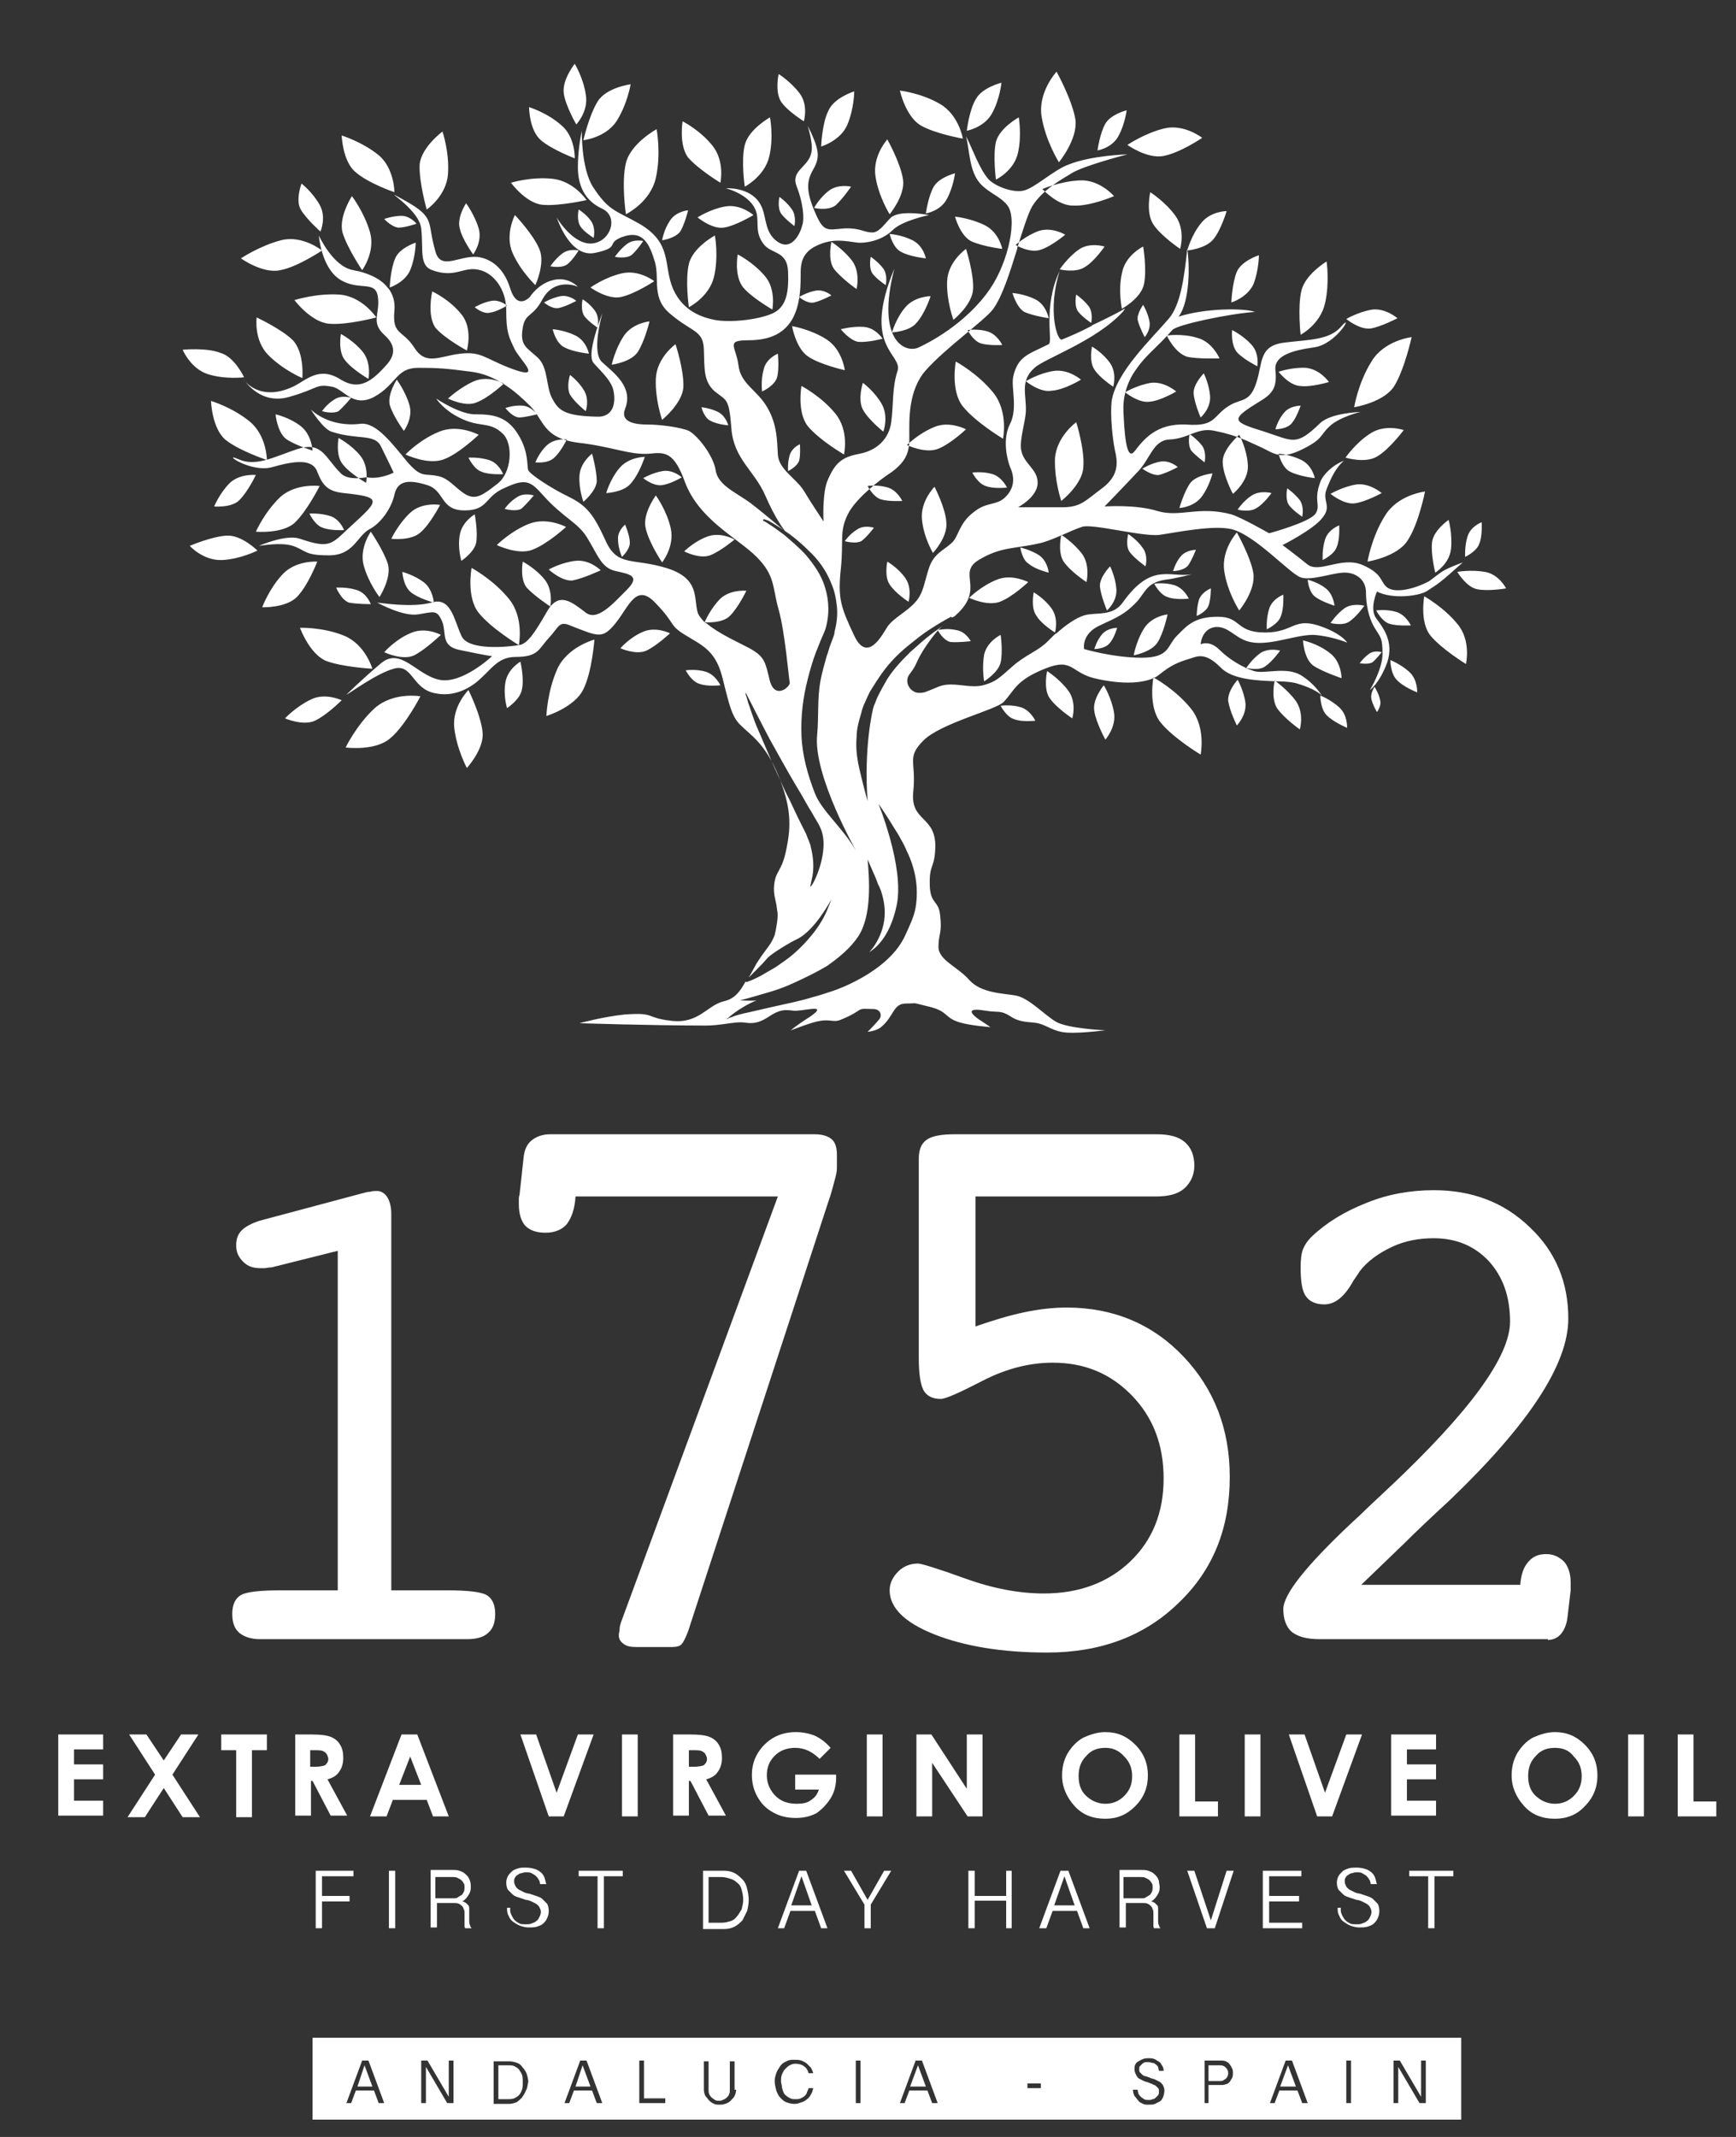
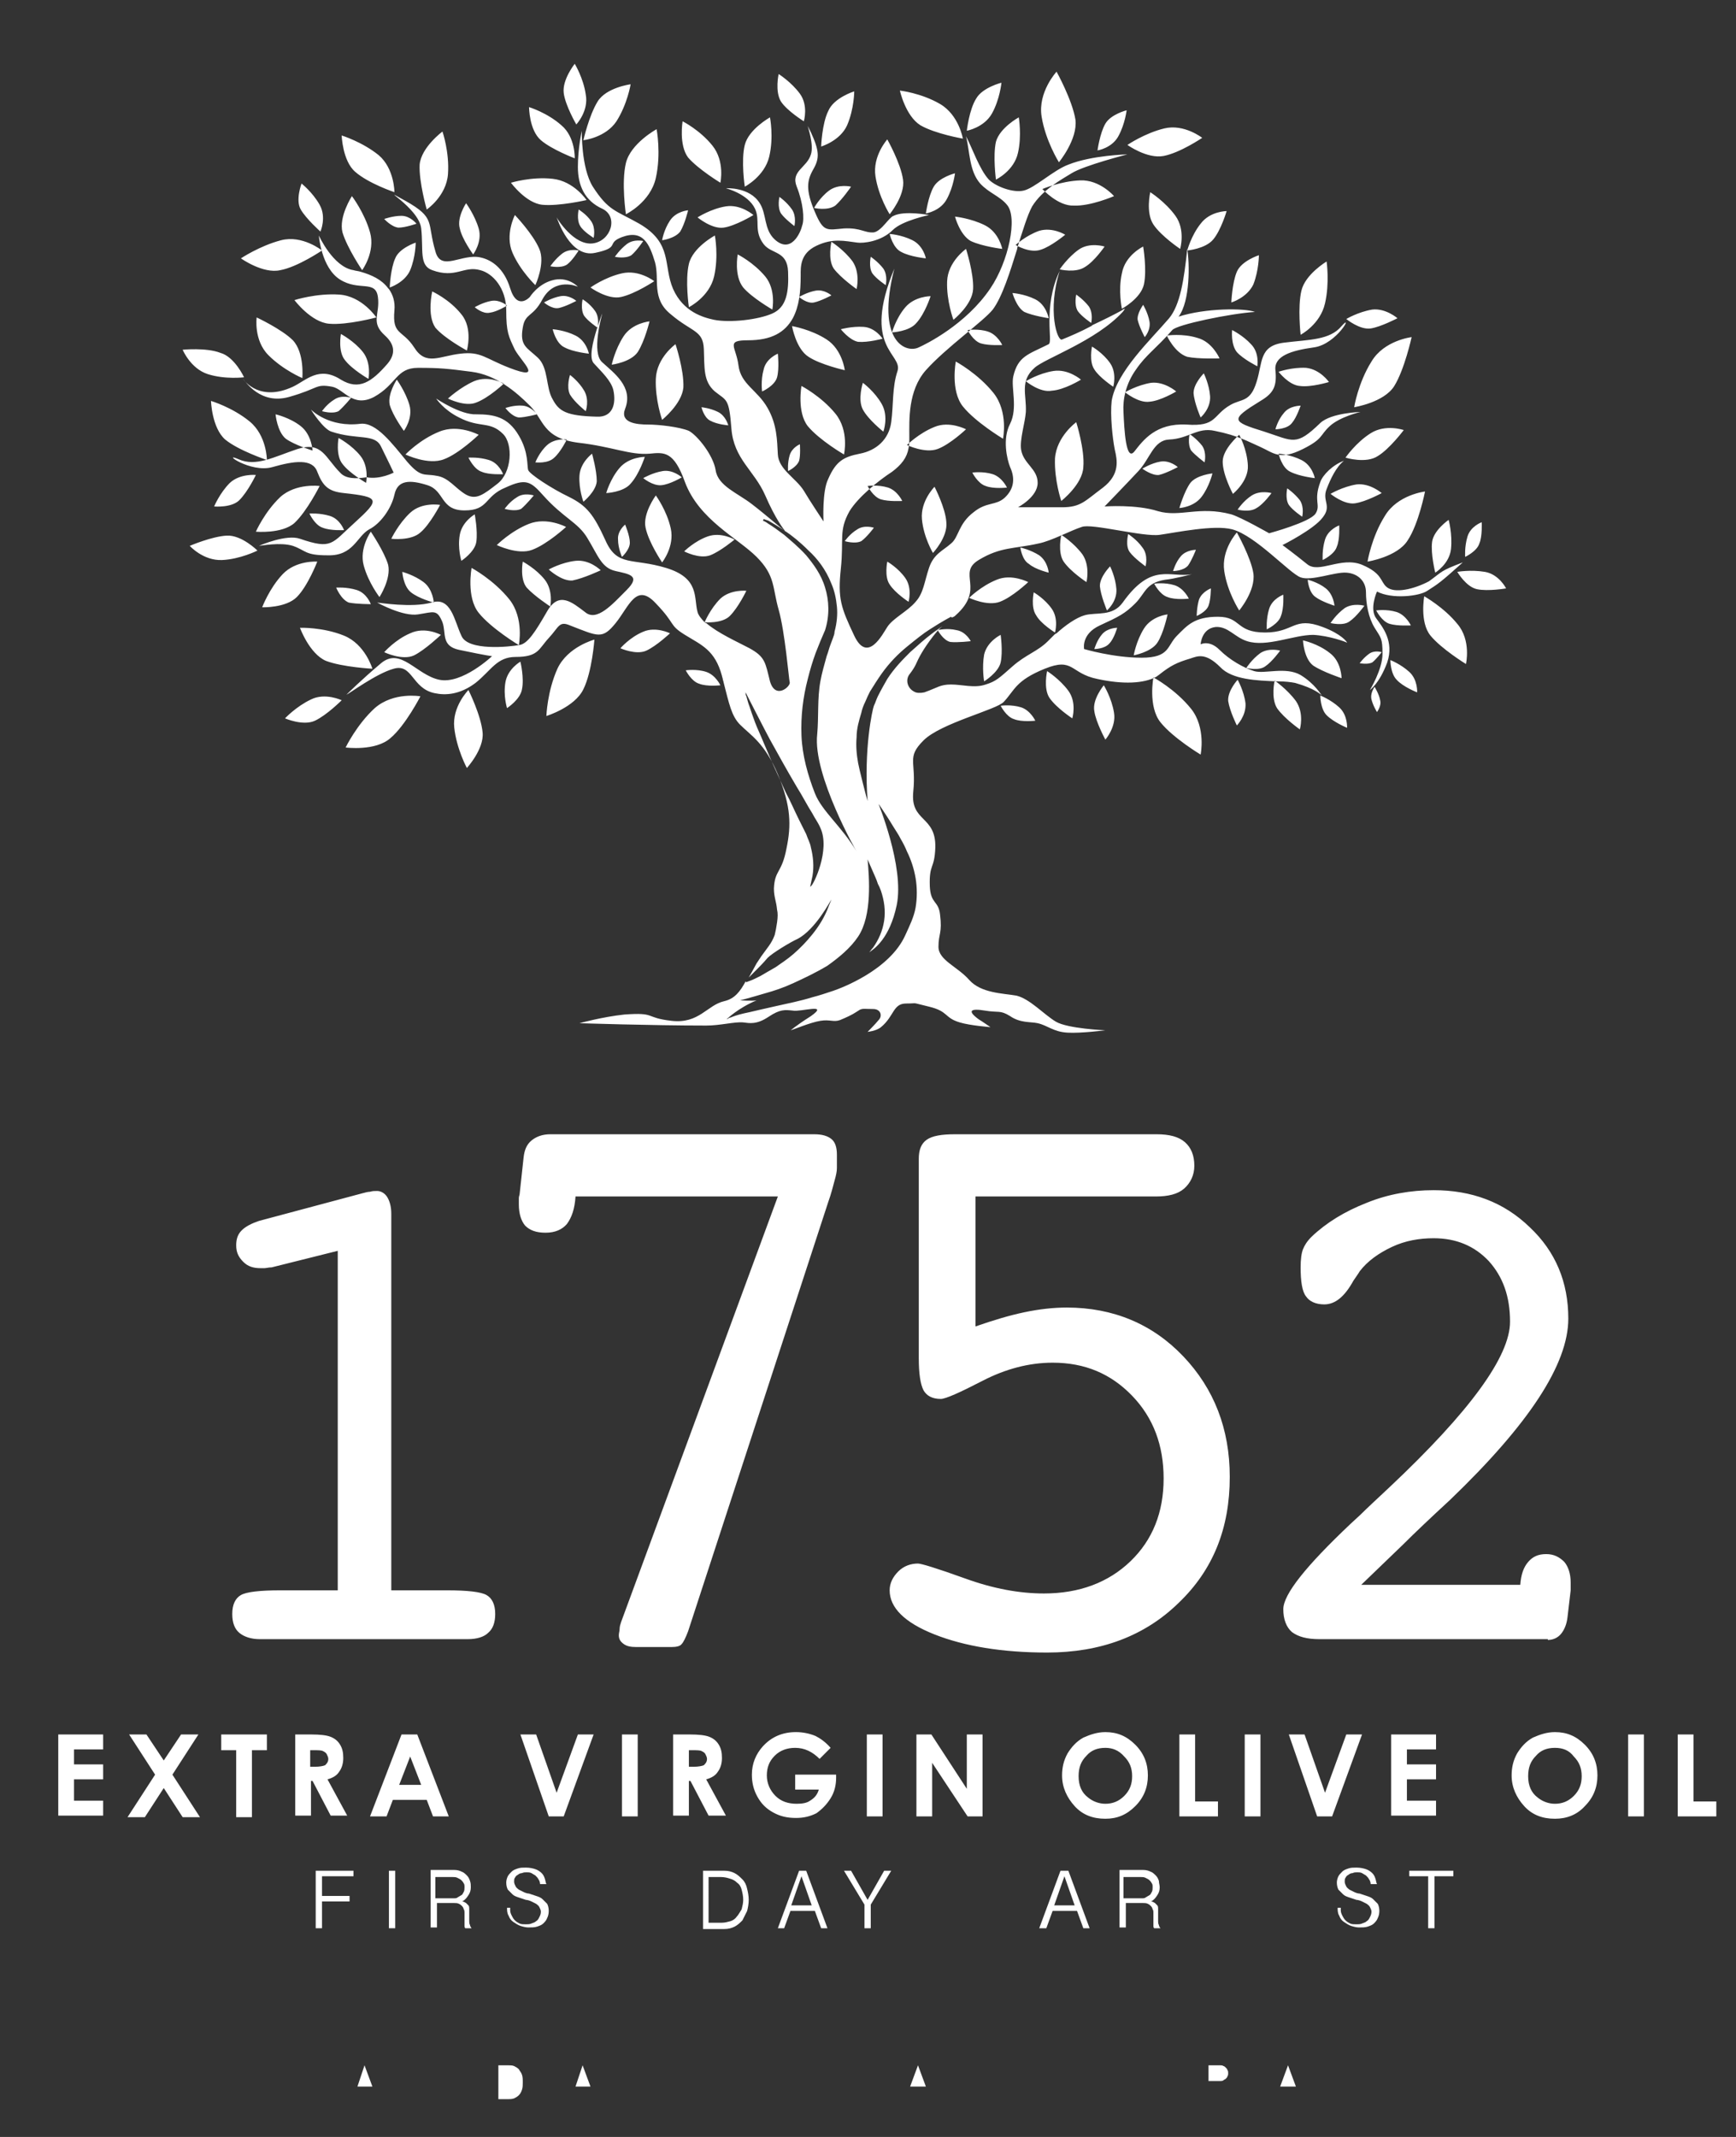
<svg xmlns="http://www.w3.org/2000/svg" version="1.1" id="Capa_1" x="0px" y="0px" viewBox="0 0 220.5 271.3" style="enable-background:new 0 0 220.5 271.3;" xml:space="preserve">
  <rect x="0" y="0" width="220.5" height="271.3" fill="#333333" stroke="none" />
  <style type="text/css">
	.st0{fill:#FFFFFF;}
</style>
  <path class="st0" d="M196.6,208.2c0.7,0,1.3-0.3,1.7-0.8c0.4-0.5,0.7-1.2,0.8-2.1l0.4-3.4c0-0.1,0-0.2,0-0.5c0-0.2,0-0.4,0-0.5  c0-1.1-0.3-2-0.8-2.6c-0.6-0.6-1.3-1-2.3-1c-1,0-1.7,0.3-2.3,1c-0.6,0.7-0.9,1.6-1,2.9h-20.2l5.4-5.2c1.4-1.4,3.3-3.2,5.9-5.6  c10-9.6,15-17.2,15-23c0-4.6-1.6-8.5-4.9-11.6c-3.3-3.2-7.4-4.7-12.2-4.7c-2.9,0-5.8,0.5-8.5,1.6c-2.8,1.1-5.1,2.5-7,4.3  c-0.6,0.6-0.9,1.1-1.1,1.6c-0.2,0.5-0.3,1.3-0.3,2.3c0,1.8,0.2,3.1,0.7,3.7c0.4,0.6,1.2,1,2.3,1c1.4,0,2.6-1,3.7-3  c0.4-0.6,0.7-1,0.8-1.2c1-1.3,2.4-2.3,4.1-3.1c1.7-0.8,3.5-1.1,5.3-1.1c2.9,0,5.2,1,7,2.9c1.8,2,2.7,4.5,2.7,7.7  c0,4.4-5.1,11.4-15.3,21c-1.6,1.5-2.9,2.7-3.7,3.5l-1.3,1.2c-5.6,5.3-8.5,8.9-8.5,10.8c0,1.3,0.4,2.3,1.1,2.9  c0.8,0.6,1.9,0.9,3.5,0.9H196.6z M123.9,151.9h22.9c1.6,0,2.8-0.3,3.6-1c0.8-0.7,1.3-1.7,1.3-2.9c0-1.3-0.4-2.3-1.2-3  c-0.8-0.7-2-1-3.6-1h-25.6c-1.7,0-2.9,0.2-3.6,0.7c-0.7,0.5-1,1.3-1,2.4v25.3c0,2,0.2,3.3,0.6,4.1c0.4,0.7,1.1,1.1,2.2,1.1  c0.6,0,2.4-0.8,5.3-2.3c2.9-1.5,5.9-2.3,8.9-2.3c4.1,0,7.4,1.4,10.1,4.2c2.7,2.8,4,6.3,4,10.5c0,4.3-1.4,7.8-4.2,10.5  c-2.8,2.7-6.5,4.1-11,4.1c-3.1,0-6.4-0.6-10-1.9c-3.6-1.3-5.6-1.9-6-1.9c-0.9,0-1.8,0.3-2.5,1c-0.7,0.7-1.1,1.5-1.1,2.4  c0,2.2,1.9,4.1,5.7,5.6c3.8,1.5,8.6,2.3,14.3,2.3c6.8,0,12.4-2.1,16.7-6.3c4.4-4.2,6.5-9.5,6.5-16c0-6.1-2-11.2-5.9-15.3  c-3.9-4.1-8.9-6.2-14.8-6.2c-1.7,0-3.5,0.2-5.4,0.6c-1.9,0.4-3.9,1-6.2,1.8V151.9z M105.2,152.6c0.4-1.1,0.6-2,0.8-2.7  c0.2-0.7,0.3-1.2,0.3-1.6v-1.7c0-0.9-0.2-1.6-0.7-2c-0.5-0.4-1.2-0.6-2.2-0.6H69.9c-1,0-1.8,0.3-2.4,0.8c-0.6,0.5-0.9,1.2-1,2.2  l-0.5,4.6c0,0.1-0.1,0.3-0.1,0.5c0,0.2,0,0.4,0,0.8c0,1.2,0.3,2.1,0.8,2.7c0.6,0.6,1.4,0.9,2.6,0.9c1.2,0,2.1-0.4,2.7-1.1  c0.6-0.8,1-1.9,1.1-3.5h25.7l-19.9,54c-0.1,0.3-0.2,0.6-0.2,0.9c0,0.3-0.1,0.5-0.1,0.8c0,0.5,0.2,0.8,0.6,1.1  c0.4,0.3,0.9,0.4,1.6,0.4h3.6h0.9c0.6,0,1.1-0.1,1.3-0.4c0.2-0.2,0.5-0.8,0.8-1.6L105.2,152.6z M42.9,158.8v43.1h-7.3  c-2.6,0-4.3,0.2-5,0.6c-0.7,0.4-1.1,1.2-1.1,2.4c0,1.1,0.3,1.9,0.9,2.4c0.6,0.5,1.5,0.8,2.6,0.8h26.4c1.2,0,2.1-0.3,2.6-0.8  c0.6-0.5,0.9-1.3,0.9-2.4c0-1.2-0.4-2-1.1-2.4c-0.7-0.4-2.4-0.6-5-0.6h-7.1v-47.8c0-0.9-0.2-1.6-0.5-2.1c-0.3-0.5-0.8-0.8-1.3-0.8  c-0.3,0-0.6,0-0.9,0.1c-0.3,0-0.6,0.1-1,0.2l-13.1,3.5c-0.9,0.3-1.7,0.7-2.2,1.2s-0.7,1.1-0.7,1.9c0,0.9,0.3,1.5,0.9,2.1  s1.3,0.8,2.2,0.8c0.1,0,0.3,0,0.5,0c0.2,0,0.5-0.1,0.9-0.1L42.9,158.8z M109,118.9c-1,1.5-2.5,2.7-3.9,3.7c-1.5,0.9-3,1.6-4.3,2.2  c-1.3,0.6-2.5,1-3.6,1.3c-2,0.6-3.2,0.9-3.2,0.9s1.6,0.1,2.1,0c-2.4,1-3.8,2.4-3.8,2.4s0.1,0,0.2-0.1c0.1-0.1,0.3-0.1,0.5-0.2  c0.5-0.2,1.2-0.4,2.2-0.6c0.9-0.2,2.1-0.5,3.5-0.8c1.3-0.3,2.9-0.6,4.5-1.1c0.8-0.2,1.7-0.5,2.6-0.8c0.9-0.3,7.2-2.6,9.2-7.1  c0.5-1.1,1.1-2.3,1.3-3.5c0.2-1.2,0.2-2.5,0-3.7c-0.2-1.2-0.6-2.4-1.1-3.4c-0.2-0.5-0.5-1.1-0.8-1.6c-0.3-0.6-0.6-1-0.9-1.5  c-0.6-1-1.2-1.9-1.8-2.8c-0.1-0.1-0.2-0.3-0.2-0.4c0,0.1,3.4,8.2,2.4,13.1c-0.9,4.3-2.9,5.6-3.5,6c0.2-0.2,0.3-0.4,0.5-0.6  c0.7-1,1.2-2.1,1.4-3.4c0.2-1.3,0-2.6-0.4-3.8l-0.2-0.5l-0.2-0.4c-0.1-0.3-0.2-0.6-0.3-0.8c-0.2-0.5-0.5-1.1-0.7-1.6  c-0.1-0.2-0.2-0.5-0.3-0.7C110.4,111.4,110.8,116.2,109,118.9 M104.2,105.1c-0.3-0.7-0.7-1.2-1-1.8c-0.7-1.1-1.3-2.3-2-3.4  c-1.3-2.2-2.4-4.2-3.4-6c-0.5-0.9-3.1-6-3.1-6s0,0,0,0.1c0,0.1,0,0.2,0.1,0.4c0.1,0.3,0.2,0.8,0.4,1.3c0.2,0.6,0.4,1.2,0.7,2  c0.3,0.8,0.7,1.6,1.1,2.6c0.4,0.9,0.8,1.9,1.3,3c0.5,1.1,1,2.2,1.5,3.3c0.6,1.1,1.1,2.3,1.7,3.5c0.3,0.6,0.6,1.2,0.9,1.8  c0.2,0.6,0.5,1.1,0.6,1.7c0.3,1.2,0.4,2.4,0.2,3.6c-0.1,0.5-0.2,0.9-0.3,1.4c0,0,0,0,0.1-0.1C103.3,112.4,105.5,107.9,104.2,105.1   M102.4,70.5c0.9,1.1,1.9,2.4,2.4,4.1c0.5,1.6,0.6,3.5,0,5.4c-0.1,0.2-0.2,0.5-0.3,0.7c-0.1,0.2-0.2,0.5-0.3,0.7  c-0.2,0.5-0.4,1-0.6,1.5c-0.4,1.1-0.7,2.1-1,3.3c-0.6,2.3-0.9,4.7-0.8,7.2c0.1,2.5,0.8,5,1.7,7.3c0.9,2.3,3.4,4.2,5.3,7.4  c0.1,0.2-5.6-9.7-5-14.9c0.2-2.2,0-4.5,0.4-6.7c0.2-1.1,0.5-2.1,0.8-3.2c0.2-0.5,0.3-1,0.5-1.5c0.1-0.3,0.2-0.5,0.3-0.8  c0.1-0.3,0.2-0.5,0.2-0.8c0.3-1.1,0.4-2.2,0.3-3.2c-0.1-1-0.3-2-0.7-2.9c-0.7-1.8-1.8-3.2-2.9-4.2c-1.1-1.1-2.1-1.9-3-2.5  c-0.9-0.6-1.6-1-2.1-1.3C97.3,66,97,65.9,97,65.9l-0.1,0.2c0,0,0.3,0.1,0.7,0.4c0.5,0.3,1.2,0.8,2,1.4  C100.4,68.6,101.4,69.4,102.4,70.5 M185.8,71.4c-2.9,2.6-3.1,2.7-4.5,3.6c-1,0.7-4.5,1.1-6.4,0.1c0,0-1,2.2-0.1,3.4  c0.8,1.1,2.3,2.9,1.4,5.6c-1,2.7-2.2,3.5-2.2,3.5s1.6-2.6,1.6-4.6c0-2-0.2-2-1-3.3c-0.8-1.3-1.1-3.1-1.1-4.5c0-1.4-1-2.4-2.5-2.5  c-1.5-0.1-4.4,1.1-5.8,0.6s-5.7-5.3-8.7-6.1c-2.3-0.6-7.1,0.4-9.2,0.7c-2.1,0.3-8.7-1.5-9.9-1c-1.3,0.4-3.9,1.8-5.5,2.1  c-3.1,0.7-4.8,0.4-7.6,2.1c-2.8,1.7,0.9,3.6-2.9,7c-0.1,0.1-0.2,0.2-0.5,0.3l-0.1-0.1c0,0-1,0.5-2.7,1.6c-0.8,0.5-1.8,1.3-2.9,2.2  c-1.1,0.9-2.2,2-3.2,3.4c-0.5,0.7-1,1.5-1.5,2.3c-0.2,0.4-0.4,0.8-0.6,1.3c-0.2,0.4-0.4,0.9-0.5,1.4c-0.3,1-0.6,2-0.6,3.1  c-0.1,1.1,0,2.2,0.2,3.3c0.1,0.6,1,4.2,1.2,4.8c-0.5-6.6,0.6-11.6,0.8-12.1c0.2-0.4,0.3-0.8,0.5-1.2c0.4-0.8,0.8-1.5,1.2-2.2  c0.9-1.4,2-2.5,2.9-3.4c1-0.9,1.9-1.7,2.7-2.3c0.5-0.4,1-0.7,1.4-1c-0.4,0.3-0.8,0.8-1.2,1.3c-1.3,1.7-1.8,2.7-2.2,3.6l0,0  c-0.2,0.4-0.4,0.7-0.7,1.1c-0.7,0.8-0.3,1.9,0.5,2.3c0.3,0.2,0.8,0.2,1.3,0.1c1.7-0.6,2-1,3.4-1c1.4,0,3,0.5,4.4,0  c1.3-0.4,1.7-0.8,3.4-2.3c1.7-1.5,3.2-1.9,4.5-3.2c0.3-0.3,0.6-0.6,0.9-0.9c0.1,0,0.1-0.1,0.2-0.1c1.1-1,2.5-2,3.6-2.3  c1.5-0.4,3.5,0.2,4.8-1.6c3.7-5.2,6-3.1,8.8-3.6c0,0-2.3,0.6-3.4,0.7c-2.5,0.4-2.5,1.7-3.8,3c-1.3,1.3-2.1,1.7-4.5,2.8  c-2.4,1.1-2,3-2,3s3.7,1.1,7.3,1.1s3.2-1.5,4.5-2.8c1.3-1.3,2.2-2.4,5.2-2.4c3,0,2.2,2,6,2c3.7,0,3.6-2.1,7.3-0.7  c2.4,0.9,3.1,1.9,3.1,2c-0.1-0.1-2.3-0.9-4.3-1c-2.5,0-5.9,1.6-8.4,0.8c-1.6-0.5-2.4-1.9-4-1.8c-1.8,0.2-1.9,2.2-1.9,2.2  s1.1-0.6,2.4,0.7c1.3,1.3,3.1,2.3,4.4,2.7c1.3,0.4,4-0.6,5.9,0.5c1.8,1.1,2.6,2.5,2.7,2.6c-0.1-0.1-0.9-0.9-3.4-1.6  c-0.5-0.1-1.3-0.2-2.2-0.2h0c-0.1,0-0.1,0-0.2,0c-2.4-0.1-5.6-0.2-7.1-1.8c-1.9-1.9-2.9-1.4-3.8-1.1c-1.7,0.5-2.5,0.9-3.9,2  c-0.1,0.1-0.3,0.2-0.4,0.3c0,0,0,0,0,0h0c-1.6,0.9-4.3,1-7.5,0.3c-3.5-0.7-3-2.8-6.7-1.3c-3.7,1.5-3.8,2.7-5.2,4.2  c-0.9,1-8,2.7-10.2,4.9c-2.2,2.2-0.9,2.6-1.3,6.5c-0.4,3.9,2.9,3,2.8,7.1c-0.1,2.8-0.8,2-0.7,4.9c0.1,2.3,1.1,1.8,1.3,3.6  c0.3,2.4-0.2,2.4-0.2,4.1c0,1.7,2.4,2.5,3.9,4.2c1.5,1.7,4.3,1.7,6,2c1.7,0.4,3.5,2.4,5,3.3c1.5,0.9,6.3,1.1,6.3,1.1  s-3.1,0.4-4.8,0.3c-1.8-0.1-2.5-0.9-3.8-1.2c-0.9-0.2-2.2,0-3.5-0.9c-1.3-0.8-1.4-0.4-3.2-0.7c-1.8-0.3-2.3,0-0.8,1.1  c0.5,0.3,1.5,1,1.5,1s-2.6-0.2-3.9-0.6c-2-0.6-1.4-1.4-3.9-2c-2.5-0.6-1.2-0.4-2.9-0.4c-1.7,0-1.5,1.6-3.2,3  c-0.6,0.5-1.7,0.6-1.7,0.6s1-1,1.4-1.5c0.5-0.5,0.3-1.4-0.7-1.4s-1.3-0.1-1.7,0.1c-0.5,0.3-0.8,0.6-2.5,1.3  c-0.8,0.3-1.3-0.1-2.5,0.1c-1.3,0.2-3.6,1.2-3.8,1.2c0.1,0,0.4-0.4,2.6-1.8c2.4-1.7-1.3-0.5-2.3-0.7c-1-0.1-1.6-0.2-3.1,0.8  c-1.5,1-2.4,0.8-3.2,0.7c-1.1-0.1-2.9,0.4-4.7,0.4c-7.1,0-16.1-0.3-16.1-0.3s2.9-0.8,5.7-1.1c4.1-0.3,2.5,0.4,6,0.8  c3.5,0.4,4.5-2,6.7-2.5c1.3-0.3,2-1.2,2.7-2.5l0.1,0.1c0,0,0.2-0.1,0.5-0.2c0.3-0.1,0.7-0.3,1.3-0.6c0.5-0.3,1.2-0.7,1.9-1.1  c0.7-0.5,1.5-1,2.3-1.7c0.8-0.7,1.6-1.5,2.4-2.5c0.8-1,1.5-2.1,2-3.4c0.1-0.3,0.3-0.7,0.4-1c-0.1,0.1-2,3.8-4.3,5  c-0.9,0.4-3.2,1.8-3.8,2.4c-0.5,0.6-1,1.1-1.4,1.5c-0.4,0.4-0.8,0.8-1,1c0.1-0.2,0.3-0.5,0.4-0.7c0.2-0.4,0.4-0.7,0.6-1.1  c0.2-0.3,0.4-0.6,0.6-0.9c0.7-1,1.3-1.6,1.7-2.7c0.1-0.4,0.2-0.9,0.3-1.6c0.1-0.7,0.1-1.2,0-1.6c-0.1-1.1-0.4-1.6-0.4-2.7  c0.1-2.4,1-1.9,1.6-5.1c0.6-2.9,0.6-5.3-1.1-9.4c-1.7-4-3.4-4.9-4.8-6.3c-1.1-1.1-1.4-2.7-2.1-5.4c0-0.1-0.1-0.3-0.1-0.4v0  c0-0.1-0.1-0.3-0.1-0.4c-0.9-3.3-2.6-3.9-4.7-5.2c-2.1-1.3-1.1-1.3-3.7-4c-2.5-2.7-3.4,0.4-5.1,2.5c-1.7,2.1-2.2,1.7-5.8,0.3  c-1.4-0.6-1.4,0.2-2.7,1.6c-1.3,1.4-1.3,2.4-4.2,2.4c-2.4,0-3.1,1.7-5.1,3.3c-2,1.5-3.8,1.6-5.2,1.3c-2.9-0.6-2.8-3.8-5.2-3.1  c-2.2,0.6-5.7,3.2-6,3.3c0.1-0.1,1.9-1.9,4.4-4c2.5-2.1,4.5,1.5,7.4,2.1c2.9,0.6,6.7-3,6.7-3c0,0-0.4,0-4.2-0.8  c-2.3-0.5-1.6-2.1-2.1-3.5c-0.7-1.7-1.1-1.3-3.1-1c-1.9,0.3-5-1.4-5.2-1.5c0.2,0,4.4,0.7,6.9,0c2.5-0.8,2.9,2.3,3.8,4.2  c0.8,2,6.2,1.4,7.3,1.2c1.1-0.1,2.1-1.7,3.6-4.3c1.5-2.6,3.2-1.1,4.8,0.1c1.5,1.3,3.5-1,5.3-2.8c1.8-1.8,0.4-2-1.4-2.4  c-1.8-0.4-2.2-1.9-3.6-4.2c-1.2-2-3-2.5-5.6-5.4c-1.6-1.8-2.2-2.2-4.8-1c-2.7,1.1-2.1,2.9-5.2,2.9c-3.1,0-2.5-2.5-4.7-3.2  c-2.2-0.7-3.8-0.7-4.2,1.2c-0.4,1.8-1.8,3.7-3.2,4.4c-1.6,0.9-2,3.4-5.3,3.3c-2.9,0-2.7-0.6-4.4-1.2c-1.6-0.5-4.1,0-4.3,0  c0.2-0.1,3.5-1.5,5.2-0.9c4.1,1.4,4,0.6,6.9-2c3.3-3,3.3-3.3-1.3-3.8c-2-0.2-2.7-0.9-3.4-2.7c-0.6-1.7-2.9-1.4-5.7-0.6  c-2.8,0.8-6.6-2-4.3-1c2.2,1,4.5-0.3,7.5-1.3c3.1-1,3.5,1.1,5.4,3c0.7,0.8,2,0.8,3.3,0.6c0.1,0,0.1,0,0.1,0h0C48.3,60.9,50,60,50,60  s-0.8-1.7-1.6-3.3c-0.8-1.7-3-0.8-6.3-1.9c-1-0.3-2.5-2.6-2.6-2.8c0.1,0.1,2.3,2.3,6.3,1.8c2-0.2,4,2.5,5.9,4.8  c1.8,2.1,2.2,1.5,3.7,1.8c1.6,0.2,2.4,1.6,3.8,2.4c1.3,0.7,2.2,0,4-1.4c1.8-1.4,2-5,0.7-6.3c-1.7-1.7-2.9-0.7-5.6-2.1  c-2-1-2.9-2.4-2.9-2.4s3.1,2.1,5.1,2c2.2,0,4,0.3,5.4,2.7c1.3,2.2,1,3.9,1.2,4.4c0.2,0.5,2.9,2.3,5.2,3.4c2.2,1.1,3.1,2.2,4.6,5.5  c1.5,3.4,3.4,2.2,7.7,3.5s3.5,3.8,4,5.6c0.1,0.4,0.5,0.9,0.9,1.3c0.1,0.1,0.1,0.1,0.2,0.1c1.5,1.3,4,2.4,5.5,3.2  c2,1.1,2,1.8,2.6,4.2c0.7,2.4,2.7,0.6,2.5,0.1c-0.1-0.4-0.6-6.4-1.4-9.2c-0.8-2.8-0.4-4.3-2.8-6.7c-2.4-2.4-7.3-4.7-9.1-9.5  c-1.4-3.9-2.6-3.8-4.5-3.6c-2.5,0.2-4.7-0.9-9.1-1.4c-4.5-0.6-4.3-2.9-6.1-4.7c-1.8-1.8-4.3-3.9-7.4-4.3c-3.1-0.4-4-0.5-6.8-0.5  c-2.8,0-2.7,2.1-5.6,3.7c-2.7,1.4-3.8-1-5.3-1.3c-2.2-0.4-1.6,0.2-5.5,1.3c-3.6,1-5.5-1.9-5.9-2.4c0.3,0.5,2.3,3,6.4,1.1  c1.7-0.8,3.3-2.7,6.1-0.9c2.3,1.4,3.9,0.3,5.9-2c1.2-1.4,0.8-2.6-0.3-3.6c-1.9-1.7-0.6-2.7-0.9-4.9c-0.3-2.2-2.4-0.7-4.8-2.2  c-2.4-1.5-2.7-5.6-2.7-5.6s1.8,4,4.4,4.4c0.3,0.1,0.6,0.1,0.9,0.2c0,0,0,0,0,0c1.4,0.4,2.7,1,3.5,2.1c0,0,0.1,0.1,0.1,0.1  c0.5,0.7,0.8,1.6,0.7,2.7c-0.3,3.2,1,2.4,2.5,4.7c1.5,2.4,3.2,1.1,5.9,0.8c2.6-0.3,3.1,0.6,6.2,1.8c4.4,1.7,1.6-0.7,0.7-2.3  c-0.8-1.7-1.1-2.2-1.1-5s-1.7-4.7-3.3-5.1c-2.1-0.6-3.1,1.1-6.1,0c-1.7-0.6-1.1-2.6-1.4-5.3c-0.3-2.7-6-5.7-2-3.5  c3.9,2.2,2.7,2.7,3.8,6.4c0.7,2.7,3.4,0.2,5.8,0.8c1.3,0.3,2.9,1.3,3.7,3.9c0.9,2.9,2.5,1.1,2.5,1.1s1-1.6,2.8-2.1  c2-0.6,3.3,0.8,3.3,0.8s-2.9-1.3-4.5,1.6c-1.2,2.3-2.2,1.7-2.5,3.6c-0.4,2.3,0.5,2.5,1.9,3.8c1.4,1.3,1,3.8,1.9,5.3  c0.8,1.5,1.7,2.1,5.6,2.2c2,0.1,2.5-1.6,2.1-3.4c-0.3-1.2-1.5-2.3-2.5-3.4c-0.6-0.7-0.1-2.7,0.4-4.3c0-0.1,0.1-0.2,0.1-0.3  c0,0,0,0,0,0c0.3-0.9,0.5-1.5,0.6-1.7c-0.1,0.4-1.4,5,0,6.2c1.4,1.3,4,3.1,2.9,5.9c-0.7,1.8,1.5,2,2.9,2c1.4,0,4,0.3,5.2,0.8  c1.1,0.6,3.1,3.1,3.4,5c0.3,2,2.8,2.9,4.6,4.3c1.7,1.3,4,3.3,4.3,3.5c-0.2-0.2-1.3-1.6-2.6-4.6c-1.4-3.2-4-4.6-4.3-8.5  c-0.3-3.9-0.6-3.5-2.1-4.7c-1.5-1.3-1.3-3-1.4-5.4c-0.1-2.4-1.5-2.1-4.2-4.4c-2.5-2-1.4-4.4-2-6.6c-0.7-2.3-1.5-4.2-4.2-3.2  c-2.1,0.8-0.1,1.3-3.4,2c-3.2,0.7-4.8-4.3-4.9-4.5c0.1,0.2,2.2,3.6,4.6,3.3c2.3-0.3,3.3-3.4,1.2-4.4c-2.2-1-3.1-2.9-3.1-5.3  c0-2.4,0.5-4.6,0.5-4.6s-0.1,4.7,1.4,7.1c2,3.1,2.9,3,5.9,4.7c4.3,2.5,3,5.3,4.3,8.3c1.3,2.9,3.8,3.6,5.2,3.9c2,0.4,5.6,0,7.4-0.8  c1.8-0.8,2.1-2.7,2-5.3c-0.1-2.7-2.1-2.2-3.1-3.5c-1.3-1.7-0.4-3-1.1-4.5c-0.9-1.9-3.7-2.6-3.7-2.6s3-0.2,4.3,1.9  c0.9,1.4,0.5,3.3,1.9,4.6c2.1,1.9,3.3-0.9,3.5-1.8c0.3-0.8,0.1-2.9-0.7-4.9c-0.8-2,1.3-2.4,1.8-4.1c0.4-1.2-0.4-3.5-0.4-3.6  c0,0,0.1,0.2,0.4,0.8c1.1,2.4,1.1,3.3,0.3,4.7c-0.8,1.4-1,2.6,0.2,5.4c1.1,2.6,1.5,2.3,3.7,2.1c2.2-0.1,2.6,0.6,3.8,0.5  c1-0.2,1.9-1.9,2.5-2.1c1.4-0.7,4.5-0.1,4.5-0.1s-3.4,0.7-4.6,1.9c-1.5,1.5-3.8,1.7-4.5,1.6c-1.6-0.2-3.1-0.6-5.2,0.4  c-2.1,1-2,2.7-2,3.8c0,2.1-0.2,3.9-1,5.4c-1,1.8-2.7,2.8-5.7,2.8c-2.9,0-1.5,0.8-1.2,3.2c0.3,2.4,2.4,3.1,3.7,5.4  c1.2,2.1,1.2,4.1,1.3,5.9c0.1,1.9,2.3,3,3.3,4.6c0.7,1.2,2.5,3.9,2.5,3.9s-0.2-3.8,0.6-5.4c1-2.3,2-2.8,4-3.2c2.1-0.4,3.7-1.8,4-4  c0.3-2.2,0.1-4.4,0.8-6.5c0.7-2.2-4.6-2.9-0.4-13c-2.4,9.3,1.5,10.8,3.1,10c0.9-0.4,6-2.9,9.1-7.5c2.3-3.4,3.5-9,2.1-10.6  c-0.9-1.1-2.3-1.5-3.4-2.7c-1.4-1.6-1.3-4-1.8-6c0.8,1.5,1.7,4.2,2.9,5.5c0.9,0.9,3.1,1.7,4.4,1.4c1.4-0.3,3.8-2.6,5.7-3.3  c3-1.2,7.5-1.3,7.5-1.3s-5.5,1.4-7.1,2.4c-1.3,0.8-3.7,2.1-5,4.2c-0.6,1.1-1.2,3.1-1.9,5.3c0,0,0,0,0,0.1c-0.9,2.9-1.9,6.1-3.1,7.7  c-1.2,1.5-5.9,4.8-8.5,7.7c-2.3,2.6-2.1,6.4-2.1,8.4c0,0.6,0,1.1-0.1,1.5c0,0,0,0,0,0c-0.2,1.2-0.9,2.1-2.1,3  c-1.7,1.1-4.3,3.2-5.4,5c-1.4,2.5-0.7,3.5-1.1,7.3c-0.4,3.8,0,4.9,1.7,8.5c1.7,3.6,3.6-0.2,4.2-1.1c0.7-1.1,2.6-2,3.6-3.2  c1-1.1,1.1-2.5,1.7-4.3c0.6-1.8,1.8-2.2,2.8-3.1c1-0.8,0.9-2.5,2.9-4c1.6-1.3,2.8-0.8,3.9-1.8c1.3-1.2,1.3-2.6,0.7-3.9  c-0.4-1-1-3.6,0-5.5c1-2,0.1-4.6,0.4-6c0.6-2.6,1.9-2.8,4.5-4.1c0.3-0.2,0.1-1.3,0.1-2.9v-0.1v0c0-1.7,0.2-4,1.3-6.3  c-1.6,5-0.3,9,0.3,8.7c1-0.4,2.4-1,3.7-1.7c0,0,0.1,0,0.1-0.1c1.5-0.7,2.9-1.4,3.8-1.9c0.1-0.1,0.3-0.2,0.4-0.2  c-0.1,0.1-0.2,0.3-0.3,0.4c-3.4,3.7-9.9,5.9-11.2,7.1c-1.9,1.7-1,3.4-1.1,5.6c-0.1,1.4-0.8,3.5-0.6,4.8c0.3,1.8,2.1,2.4,2.1,4.2  s-2.5,3.1-2.5,3.1h5.6c2.4,0,2.9-0.8,5.2-2.5c2.2-1.7,1.8-3.5,1.5-4.8c-0.3-1.5-0.6-4.4-0.4-6.2c0.6-3.7,5-7.8,7.3-10.5  c1.4-1.7,1.9-4.9,2.3-8.8c0.3,1.8,0.4,6.6-1.1,8.6c3.4-1.1,8.4-1.1,9.7-0.6c-3.1,0.2-9.9,1.6-10.5,2.3c-2.1,2.4-3.3,3.1-4.6,5  c-1.3,1.8-1.7,3.8-1.6,5.4c0.1,2.2,0.3,6.4,1.4,5c1.1-1.4,2.7-3.6,6.6-3.4c3.9,0.3,3.3-1.2,5.6-2.5c1.4-0.8,2.5-0.3,3.3-2.9  c0.8-2.5,0.3-4.6,3.5-5c3.2-0.4,5.8-0.3,7.3-2.1c1.6-1.8-0.6,2.3-3.5,2.7c-2.9,0.4-5.1,1.1-4.9,2.9c0.2,2-0.2,2.9-1.9,3.9  c-3.9,2.4-3.7,2.6,0.5,3.9c3.7,1.2,4,1.9,7.1-1.1c1.4-1.3,5.1-1.4,5.1-1.4s-2.6,0.6-3.9,1.8c-1.3,1.2-0.8,1.6-3.4,2.9  c-3,1.5-3.7,0.5-5.5-0.3c-1.4-0.6-2.7-1.4-5.7-2c-2.2-0.5-3.3,1-5.8,1.1c-2,0.1-2.4,2.4-3.9,4c-1.3,1.4-4.3,4.5-4.3,4.5  s4-0.3,6.8,0.6c2.8,0.8,5.2-0.7,9.3,0.4c1.3,0.4,4.8,2.4,4.8,2.4s5.2-1.4,5.9-2.5c0.7-1.1-0.3-1.6,0.6-4c0.3-0.9,1.6-2.2,3-2.7  c-1,0.8-1.7,2.3-2.2,3.6c-0.6,1.5,0.7,2.1-0.5,3.6c-1.1,1.5-5.1,3.5-5.1,3.5s1.5,1.1,3.1,2.4c1.5,1.3,4.3-1,7,0.1  c2.6,1.1,2.3,2.1,3.1,2.8c1,0.9,3.5,0.3,5.4-0.7C183.3,72.5,182.9,72.5,185.8,71.4 M152.7,17.5c0,0-2.3-1.8-4.8-1.2  c-2.5,0.6-4.7,2.1-4.7,2.1s2.5,1.8,4.6,1.4C149.9,19.4,152.7,17.5,152.7,17.5 M141.5,24.9c0,0-1.8-2.1-4.3-2  c-2.5,0.1-4.8,1.1-4.8,1.1s2,2.2,4,2.1C138.5,26.2,141.5,24.9,141.5,24.9 M98.1,39.3c0,0,0.5-2.5-0.9-4.2c-1.5-1.8-3.5-2.8-3.5-2.8  s-0.5,2.7,0.7,4.2C95.5,37.8,98.1,39.3,98.1,39.3 M188.2,66.3c0,0-1.4,0.5-1.8,1.8c-0.4,1.3-0.3,2.6-0.3,2.6s1.5-0.7,1.8-1.7  C188.3,68.1,188.2,66.3,188.2,66.3 M170.1,66.7c0,0-1.4,0.5-1.8,1.8c-0.4,1.3-0.3,2.6-0.3,2.6s1.5-0.7,1.8-1.7  C170.2,68.5,170.1,66.7,170.1,66.7 M163,75.5c0,0-1.4,0.5-1.8,1.8c-0.4,1.3-0.3,2.6-0.3,2.6s1.5-0.7,1.8-1.7  C163.1,77.2,163,75.5,163,75.5 M174.6,87.2c0,0-0.6,0.8-0.4,1.6c0.2,0.8,0.7,1.6,0.7,1.6s0.6-0.8,0.4-1.5  C175.2,88.2,174.6,87.2,174.6,87.2 M173.3,76.9c0,0-1.4-0.4-2.5,0.3c-1.1,0.8-1.8,1.9-1.8,1.9s1.6,0.4,2.4-0.2  C172.3,78.3,173.3,76.9,173.3,76.9 M162.6,82.6c0,0-1.4-0.4-2.5,0.3c-1.1,0.8-1.8,1.9-1.8,1.9s1.6,0.4,2.4-0.2  C161.6,84,162.6,82.6,162.6,82.6 M140.3,31.3c0,0-1.9-0.6-3.3,0.4c-1.4,1-2.4,2.5-2.4,2.5s2,0.5,3.2-0.3  C139,33.2,140.3,31.3,140.3,31.3 M135.3,29.8c0,0-1.6-1-3.3-0.5c-1.7,0.6-3,1.8-3,1.8s1.8,1.1,3.2,0.6  C133.5,31.3,135.3,29.8,135.3,29.8 M74.5,25.4c0,0-1.6-2.4-4.3-2.7c-2.7-0.3-5.3,0.5-5.3,0.5s1.9,2.6,4,2.8  C71,26.2,74.5,25.4,74.5,25.4 M40.9,31.8c0,0-2.5-2-5.2-1.3s-5.1,2.3-5.1,2.3s2.8,2,5,1.5C37.8,33.9,40.9,31.8,40.9,31.8 M33.9,58.4  c0,0,0-3.1-2.2-4.9c-2.2-1.8-4.9-2.6-4.9-2.6s0.1,3.4,1.8,4.9C30.3,57.2,33.9,58.4,33.9,58.4 M91.5,23.2c0,0,0.6-2.7-1-4.7  c-1.6-2-3.8-3.1-3.8-3.1s-0.5,3,0.7,4.6C88.7,21.5,91.5,23.2,91.5,23.2 M152.5,95.8c0,0,0.7-3.4-1.2-5.8c-2-2.5-4.8-4-4.8-4  s-0.7,3.7,0.9,5.7C149,93.7,152.5,95.8,152.5,95.8 M127.4,55.7c0,0,0.7-3.4-1.2-5.8c-2-2.5-4.8-4-4.8-4s-0.7,3.7,0.9,5.7  C123.9,53.6,127.4,55.7,127.4,55.7 M101.6,56.4c0,0-1,0.4-1.3,1.4c-0.3,1-0.2,2-0.2,2s1.1-0.5,1.4-1.3  C101.7,57.8,101.6,56.4,101.6,56.4 M98.8,44.9c0,0-1.5,0.6-1.8,2c-0.4,1.4-0.2,2.8-0.2,2.8s1.6-0.7,1.9-1.8  C99,46.8,98.8,44.9,98.8,44.9 M111,67c0,0-1.2-0.4-2.1,0.2c-1,0.6-1.6,1.5-1.6,1.5s1.3,0.4,2.1,0C110.1,68.2,111,67,111,67   M67.8,62.9c0,0-1.2-0.4-2.1,0.2c-1,0.6-1.6,1.5-1.6,1.5s1.3,0.4,2.1,0C66.9,64,67.8,62.9,67.8,62.9 M47.1,76.7c0,0-0.5-1.4-1.8-1.8  c-1.3-0.4-2.6-0.3-2.6-0.3s0.6,1.5,1.6,1.9C45.3,76.7,47.1,76.7,47.1,76.7 M43.7,67.3c0,0-0.5-1.4-1.8-1.8c-1.3-0.4-2.6-0.3-2.6-0.3  S40,66.7,41,67C42,67.4,43.7,67.3,43.7,67.3 M92.5,54c0,0-0.3-1.2-1.3-1.7c-1-0.5-2.1-0.6-2.1-0.6s0.3,1.3,1.1,1.7  C91.1,53.9,92.5,54,92.5,54 M102.1,15.4c0,0,0.6-2-0.5-3.5c-1.1-1.5-2.7-2.5-2.7-2.5s-0.5,2.2,0.3,3.5  C100,14.1,102.1,15.4,102.1,15.4 M149.9,31.6c0,0,0.7-2.4-0.6-4.2c-1.3-1.8-3.2-3-3.2-3s-0.6,2.6,0.4,4.1  C147.5,30,149.9,31.6,149.9,31.6 M145.4,42.8c0,0,0.8-0.9,0.6-2c-0.2-1.1-0.8-2.1-0.8-2.1s-0.8,1.1-0.7,1.9  C144.7,41.5,145.4,42.8,145.4,42.8 M140.4,93.9c0,0,1.4-1.6,1.1-3.4c-0.3-1.9-1.3-3.5-1.3-3.5s-1.5,1.8-1.2,3.3  C139.2,91.7,140.4,93.9,140.4,93.9 M165.1,92.6c0,0,0.6-2-0.5-3.6c-1.1-1.5-2.7-2.6-2.7-2.6s-0.5,2.2,0.3,3.5  C163.1,91.2,165.1,92.6,165.1,92.6 M115.4,76.4c0,0,0.5-1.7-0.4-3c-0.9-1.3-2.3-2.1-2.3-2.1s-0.4,1.9,0.3,2.9  C113.7,75.3,115.4,76.4,115.4,76.4 M134,80.3c0,0,0.5-1.7-0.4-3c-0.9-1.3-2.3-2.1-2.3-2.1s-0.4,1.9,0.3,2.9  C132.2,79.2,134,80.3,134,80.3 M145.5,71.9c0,0,0.4-1.4-0.4-2.4c-0.7-1-1.8-1.7-1.8-1.7s-0.4,1.5,0.2,2.3  C144.1,70.9,145.5,71.9,145.5,71.9 M141.4,49.1c0,0,0.5-1.7-0.4-3c-0.9-1.3-2.3-2.1-2.3-2.1s-0.4,1.9,0.3,2.9  C139.6,47.9,141.4,49.1,141.4,49.1 M165.4,65.6c0,0,0.3-1.2-0.3-2.1c-0.7-0.9-1.6-1.5-1.6-1.5s-0.3,1.3,0.2,2.1  C164.2,64.8,165.4,65.6,165.4,65.6 M153,58.7c0,0,0.3-1.2-0.3-2.1c-0.7-0.9-1.6-1.5-1.6-1.5s-0.3,1.3,0.2,2.1  C151.8,57.8,153,58.7,153,58.7 M149.6,59.3c0,0-1-0.9-2.2-0.7c-1.2,0.2-2.3,0.9-2.3,0.9s1.2,0.9,2.1,0.8  C148.1,60.1,149.6,59.3,149.6,59.3 M137.3,48.2c0,0-1.6-1.4-3.5-1.1c-1.9,0.3-3.5,1.3-3.5,1.3s1.8,1.5,3.3,1.2  C135.2,49.5,137.3,48.2,137.3,48.2 M73.2,38.2c0,0-0.9-0.8-2-0.6s-2.1,0.8-2.1,0.8s1,0.9,1.9,0.7C71.9,38.9,73.2,38.2,73.2,38.2   M127.9,61.9c0,0-0.6-1.3-1.8-1.7c-1.3-0.4-2.6-0.2-2.6-0.2s0.7,1.4,1.7,1.7C126.2,62.1,127.9,61.9,127.9,61.9 M169.5,76.9  c0,0-0.1-1.4-1.1-2.2c-1-0.8-2.3-1.1-2.3-1.1s0.1,1.6,1,2.2C167.9,76.4,169.5,76.9,169.5,76.9 M151,76c0,0-0.6-1.3-1.8-1.7  c-1.3-0.4-2.6-0.2-2.6-0.2s0.7,1.4,1.7,1.7C149.3,76.2,151,76,151,76 M91.5,87c0,0-0.6-1.3-1.8-1.7c-1.2-0.4-2.6-0.2-2.6-0.2  s0.7,1.4,1.7,1.7C89.8,87.2,91.5,87,91.5,87 M131.5,91.5c0,0-0.6-1.3-1.8-1.7c-1.3-0.4-2.6-0.2-2.6-0.2s0.7,1.4,1.7,1.7  C129.8,91.7,131.5,91.5,131.5,91.5 M133.2,72.7c0,0-0.1-1.4-1.2-2.2c-1.1-0.7-2.4-1-2.4-1s0.2,1.6,1.1,2.1  C131.5,72.3,133.2,72.7,133.2,72.7 M179.2,79.4c0,0-0.6-1.3-1.8-1.7c-1.3-0.4-2.6-0.2-2.6-0.2s0.7,1.4,1.7,1.7  C177.5,79.5,179.2,79.4,179.2,79.4 M114.6,63.6c0,0-0.6-1.3-1.8-1.7c-1.3-0.4-2.6-0.2-2.6-0.2s0.7,1.4,1.7,1.7  C112.9,63.7,114.6,63.6,114.6,63.6 M171.1,92.4c0,0,0.1-1.6-1-2.6c-1.1-1-2.4-1.5-2.4-1.5s0,1.7,0.8,2.5  C169.4,91.7,171.1,92.4,171.1,92.4 M127.3,43.8c0,0-0.6-1.3-1.8-1.7c-1.2-0.4-2.6-0.2-2.6-0.2s0.7,1.4,1.7,1.7  C125.6,43.9,127.3,43.8,127.3,43.8 M105.6,37.5c0,0-0.9-0.8-2-0.6s-2.1,0.8-2.1,0.8s1,0.9,1.9,0.7C104.3,38.2,105.6,37.5,105.6,37.5   M64.4,38.8c0,0-0.9-0.8-2-0.6c-1.1,0.2-2.1,0.8-2.1,0.8s1,0.9,1.9,0.7C63.1,39.6,64.4,38.8,64.4,38.8 M112.5,36.2  c0,0,0.3-1.2-0.3-2.1c-0.7-0.9-1.6-1.5-1.6-1.5s-0.3,1.3,0.2,2.1C111.3,35.4,112.5,36.2,112.5,36.2 M100.9,28.7c0,0,0.3-1.2-0.3-2.1  C99.9,25.6,99,25,99,25s-0.3,1.3,0.2,2.1C99.7,27.8,100.9,28.7,100.9,28.7 M108.8,36.7c0,0,0.5-2-0.5-3.5c-1.1-1.5-2.7-2.5-2.7-2.5  s-0.5,2.2,0.3,3.4C106.8,35.3,108.8,36.7,108.8,36.7 M75.4,30.2c0,0,0.3-1.2-0.3-2.1s-1.6-1.5-1.6-1.5s-0.3,1.3,0.2,2.1  C74.1,29.4,75.4,30.2,75.4,30.2 M87.4,26.7c0,0-1.5,0.1-2.3,1.3c-0.8,1.2-1,2.5-1,2.5s1.6-0.2,2.3-1.1C87,28.4,87.4,26.7,87.4,26.7   M81.7,30.6c0,0-1.2-0.3-2.1,0.4c-0.9,0.7-1.5,1.6-1.5,1.6s1.3,0.3,2.1-0.2C80.9,31.8,81.7,30.6,81.7,30.6 M108.1,23.7  c0,0-1.6-0.4-2.8,0.5c-1.2,0.9-1.9,2.2-1.9,2.2s1.7,0.4,2.7-0.3C107,25.3,108.1,23.7,108.1,23.7 M73.5,31.8c0,0-1.2-0.3-2.1,0.4  c-0.9,0.7-1.5,1.6-1.5,1.6s1.3,0.3,2.1-0.2C72.7,33.1,73.5,31.8,73.5,31.8 M79.4,66.6c0,0-1,0.8-0.9,1.9c0,1.1,0.5,2.2,0.5,2.2  s1-0.9,1-1.8C80,68,79.4,66.6,79.4,66.6 M112.1,43c0,0-0.9-1.4-2.4-1.5c-1.5-0.1-2.9,0.3-2.9,0.3s1.1,1.4,2.2,1.6  C110.3,43.5,112.1,43,112.1,43 M68.2,52.6c0,0-0.7-1-1.8-1.1c-1.1-0.1-2.2,0.3-2.2,0.3s0.8,1.1,1.7,1.2C66.7,53,68.2,52.6,68.2,52.6   M44.6,50.5c0,0-1.2-0.4-2.1,0.2c-1,0.6-1.6,1.5-1.6,1.5s1.3,0.4,2.1,0C43.7,51.6,44.6,50.5,44.6,50.5 M85.1,80.4  c0,0-1.8-0.9-3.4-0.2c-1.7,0.7-2.9,2.1-2.9,2.1s2,0.9,3.3,0.3C83.4,82,85.1,80.4,85.1,80.4 M55.1,76.5c0,0-0.1-1.7-1.3-2.6  c-1.2-0.9-2.7-1.3-2.7-1.3s0.1,1.8,1.1,2.6C53.2,76,55.1,76.5,55.1,76.5 M141.9,79.7c0,0-1.2,0-1.9,0.8c-0.7,0.8-1,1.9-1,1.9  s1.3,0,1.9-0.7C141.5,81.1,141.9,79.7,141.9,79.7 M153.8,74.7c0,0-1.1,0.4-1.5,1.4c-0.3,1-0.3,2.1-0.3,2.1s1.2-0.5,1.5-1.3  C153.8,76.1,153.8,74.7,153.8,74.7 M151.9,69.8c0,0-1.2,0-1.9,0.8c-0.7,0.8-1,1.9-1,1.9s1.3,0,1.9-0.7  C151.4,71.1,151.9,69.8,151.9,69.8 M165.2,51.5c0,0-1.4,0-2.1,0.9c-0.8,0.9-1.1,2.1-1.1,2.1s1.5,0,2.1-0.8  C164.7,53,165.2,51.5,165.2,51.5 M123.3,81.4c0,0-0.6-1.2-1.8-1.4c-1.2-0.3-2.4,0-2.4,0s0.7,1.3,1.6,1.5  C121.7,81.6,123.3,81.4,123.3,81.4 M191.3,74.7c0,0-0.9-1.8-2.7-2.1c-1.8-0.3-3.5,0-3.5,0s1.1,1.9,2.5,2.2  C189,75.1,191.3,74.7,191.3,74.7 M168.8,48.5c0,0-1.1-1.6-2.9-1.8c-1.8-0.1-3.5,0.5-3.5,0.5s1.3,1.7,2.7,1.8  C166.5,49.2,168.8,48.5,168.8,48.5 M175.5,62.6c0,0-1.5-1.3-3.2-1.1c-1.8,0.3-3.3,1.2-3.3,1.2s1.7,1.4,3.1,1.2  C173.5,63.7,175.5,62.6,175.5,62.6 M149.4,49.7c0,0-1.5-1.3-3.2-1.1c-1.8,0.3-3.3,1.2-3.3,1.2s1.7,1.4,3.1,1.2  C147.4,50.9,149.4,49.7,149.4,49.7 M86.6,60.6c0,0-1.1-1-2.4-0.8c-1.3,0.2-2.5,0.9-2.5,0.9s1.2,1,2.3,0.9  C85.1,61.5,86.6,60.6,86.6,60.6 M72,55.8c0,0-1.5-0.2-2.5,0.7c-1,0.9-1.5,2.2-1.5,2.2s1.6,0.2,2.4-0.6C71.2,57.4,72,55.8,72,55.8   M112.2,54.8c0,0,0.7-1.9-0.2-3.5c-0.9-1.6-2.4-2.7-2.4-2.7s-0.7,2.1,0,3.4C110.3,53.3,112.2,54.8,112.2,54.8 M74.4,52.2  c0,0,0.5-1.4-0.2-2.6c-0.7-1.2-1.8-2-1.8-2s-0.5,1.5,0,2.5C73,51.1,74.4,52.2,74.4,52.2 M63.9,60.2c0,0-0.5-1.4-1.8-1.8  c-1.3-0.4-2.6-0.3-2.6-0.3s0.7,1.5,1.7,1.8C62.1,60.3,63.9,60.2,63.9,60.2 M73.2,15.8c0,0,1.6-1.7,1.2-3.8C74.1,9.9,73,8.1,73,8.1  s-1.6,2-1.4,3.7C71.8,13.4,73.2,15.8,73.2,15.8 M40.7,29.4c0,0,0.8-1.8-0.1-3.4c-0.9-1.6-2.3-2.7-2.3-2.7s-0.8,2.1-0.1,3.3  S40.7,29.4,40.7,29.4 M69.9,77c0,0,0.4-2-0.7-3.4c-1.1-1.4-2.8-2.3-2.8-2.3s-0.4,2.2,0.5,3.3C67.9,75.7,69.9,77,69.9,77 M46.5,61.3  c0,0,0.4-2-0.7-3.4c-1.1-1.4-2.8-2.3-2.8-2.3s-0.4,2.2,0.5,3.3C44.4,60.1,46.5,61.3,46.5,61.3 M65.9,81.9c0,0,0.7-3.4-1.2-5.8  c-2-2.5-4.8-4-4.8-4s-0.7,3.7,0.9,5.7C62.4,79.8,65.9,81.9,65.9,81.9 M47.3,84.9c0,0-0.9-3.1-3.6-4.2c-2.7-1.1-5.6-1-5.6-1  s1.2,3.3,3.3,4.2C43.5,84.7,47.3,84.9,47.3,84.9 M159.7,46.5c0,0,0.3-1.7-0.8-2.8c-1-1.1-2.4-1.8-2.4-1.8s-0.2,1.8,0.6,2.8  C157.9,45.6,159.7,46.5,159.7,46.5 M140.6,77.5c0,0,1.3-1.1,1.2-2.7c-0.1-1.5-0.8-2.9-0.8-2.9s-1.3,1.3-1.3,2.5  C139.8,75.6,140.6,77.5,140.6,77.5 M152.5,53c0,0,1.3-1.1,1.2-2.7c-0.1-1.5-0.8-2.9-0.8-2.9s-1.3,1.3-1.3,2.5  C151.7,51.2,152.5,53,152.5,53 M133.2,40.4c0,0-0.3-1.7-1.7-2.4c-1.4-0.7-2.9-0.8-2.9-0.8s0.5,1.8,1.5,2.4  C131.2,40.1,133.2,40.4,133.2,40.4 M127.3,31.6c0,0-0.4-2.1-2.2-3c-1.8-0.9-3.8-1.1-3.8-1.1s0.6,2.3,2,3.1  C124.8,31.3,127.3,31.6,127.3,31.6 M167,60.7c0,0-0.3-1.6-1.7-2.3s-2.9-0.8-2.9-0.8s0.4,1.8,1.5,2.3C165.1,60.5,167,60.7,167,60.7   M74.8,44.9c0,0-0.3-1.6-1.7-2.3c-1.4-0.7-2.9-0.8-2.9-0.8s0.4,1.8,1.5,2.3C72.8,44.7,74.8,44.9,74.8,44.9 M59.3,44.5  c0,0,0.8-2.8-0.7-4.6C57.1,38,54.9,37,54.9,37s-0.7,3,0.4,4.6C56.5,43,59.3,44.5,59.3,44.5 M54.2,26.6c0,0,2.5-1.7,2.7-4.5  c0.2-2.8-0.7-5.4-0.7-5.4s-2.7,2-2.9,4.2C53.2,23.1,54.2,26.6,54.2,26.6 M74.1,17.8c0,0,2.8-0.3,4.2-2.4c1.4-2.2,1.8-4.7,1.8-4.7  s-3.1,0.4-4.2,2.2S74.1,17.8,74.1,17.8 M104.3,18.6c0,0,2.4-0.7,3.3-2.7c0.9-2.1,0.9-4.3,0.9-4.3s-2.6,0.8-3.3,2.5  C104.4,15.7,104.3,18.6,104.3,18.6 M182.3,72.7c0,0,1.8-1.1,2-3c0.2-1.9-0.3-3.7-0.3-3.7s-1.9,1.3-2.1,2.8  C181.7,70.3,182.3,72.7,182.3,72.7 M156.4,38.4c0,0,2-0.6,2.8-2.3c0.7-1.8,0.7-3.7,0.7-3.7s-2.2,0.7-2.8,2.1  C156.5,35.9,156.4,38.4,156.4,38.4 M165.2,42.5c0,0,2.5-1.3,3.1-4c0.6-2.6,0.2-5.3,0.2-5.3s-2.7,1.6-3.2,3.7  C164.8,39,165.2,42.5,165.2,42.5 M149.8,64.5c0,0,1.8-0.1,2.8-1.4c1-1.3,1.4-3,1.4-3s-2,0.2-2.8,1.2  C150.4,62.4,149.8,64.5,149.8,64.5 M87.5,39c0,0,2.6-1.3,3.2-3.9c0.6-2.6,0.1-5.2,0.1-5.2s-2.8,1.5-3.3,3.6C87,35.6,87.5,39,87.5,39   M84.1,71.4c0,0,1.6-2,1.1-4.3c-0.5-2.3-1.9-4.2-1.9-4.2S81.6,65.2,82,67C82.4,68.9,84.1,71.4,84.1,71.4 M117.6,27.1  c0,0,1.9-0.3,2.7-1.9c0.8-1.5,1-3.2,1-3.2s-2,0.5-2.7,1.7C117.9,24.9,117.6,27.1,117.6,27.1 M122.3,17.6c0,0-0.5-3-2.9-4.4  c-2.4-1.4-5.1-1.7-5.1-1.7s0.7,3.2,2.6,4.4C118.8,17,122.3,17.6,122.3,17.6 M126.5,22.8c0,0,2.3-1.1,2.8-3.4  c0.5-2.2,0.1-4.5,0.1-4.5s-2.4,1.3-2.9,3.1C126.1,19.8,126.5,22.8,126.5,22.8 M79.5,27.2c0,0,3.1-1.5,3.8-4.6  c0.7-3.1,0.1-6.2,0.1-6.2s-3.3,1.8-3.9,4.3C78.9,23.2,79.5,27.2,79.5,27.2 M60.1,32.3c0,0,1.2-1.6,0.7-3.3c-0.5-1.7-1.6-3.2-1.6-3.2  S58,27.6,58.4,29C58.7,30.4,60.1,32.3,60.1,32.3 M49.5,36.5c0,0,1.9-0.6,2.6-2.2c0.7-1.7,0.7-3.5,0.7-3.5s-2.1,0.7-2.6,2  C49.6,34.1,49.5,36.5,49.5,36.5 M51.3,54.7c0,0,1.2-1.6,0.7-3.3c-0.5-1.7-1.6-3.2-1.6-3.2s-1.2,1.8-0.9,3.2  C49.9,52.8,51.3,54.7,51.3,54.7 M46,34.3c0,0,1.7-2.3,1-4.8c-0.7-2.5-2.3-4.6-2.3-4.6s-1.7,2.6-1.2,4.6C44.1,31.5,46,34.3,46,34.3   M66.1,84c0,0-1.6,0.9-1.9,2.6c-0.3,1.7,0.2,3.3,0.2,3.3s1.7-1.1,1.9-2.4C66.6,86.1,66.1,84,66.1,84 M82.5,40.8c0,0-2.2,0.2-3.3,1.9  c-1.1,1.7-1.5,3.6-1.5,3.6s2.4-0.3,3.3-1.6C81.9,43.3,82.5,40.8,82.5,40.8 M64,48.7c0,0-1.9-1.1-3.8-0.3c-1.8,0.8-3.3,2.2-3.3,2.2  s2.2,1.1,3.6,0.5C62.1,50.5,64,48.7,64,48.7 M122.7,54.5c0,0-2.1-1.1-4-0.3c-2,0.8-3.5,2.3-3.5,2.3s2.3,1.1,3.9,0.5  C120.7,56.4,122.7,54.5,122.7,54.5 M107.3,47c0,0-0.3-2.6-2.3-3.9c-2-1.3-4.4-1.7-4.4-1.7s0.5,2.9,2.1,3.9  C104.2,46.3,107.3,47,107.3,47 M40.6,61.7c0,0-3-0.4-5,1.4c-2,1.9-3.1,4.4-3.1,4.4s3.3,0.3,4.9-1.1C39,64.9,40.6,61.7,40.6,61.7   M59.5,87.6c0,0-2.1,2.1-1.8,4.8c0.3,2.7,1.6,5.1,1.6,5.1s2.2-2.4,2-4.5C61.1,90.8,59.5,87.6,59.5,87.6 M47.1,67.5  c0,0-1.5,2.1-0.9,4.3c0.6,2.2,2,4,2,4s1.5-2.3,1.1-4.1C48.8,70,47.1,67.5,47.1,67.5 M179.3,42.8c0,0-3.5,0.4-5.1,3.1  c-1.7,2.7-2.2,5.8-2.2,5.8s3.8-0.6,5.1-2.7S179.3,42.8,179.3,42.8 M157.1,67.6c0,0-2,2.2-1.6,4.9c0.4,2.7,1.9,5,1.9,5  s2.1-2.5,1.8-4.7C158.9,70.8,157.1,67.6,157.1,67.6 M134.2,9.1c0,0-2.4,2.6-1.9,5.7c0.5,3.1,2.2,5.8,2.2,5.8s2.4-2.9,2.1-5.4  C136.2,12.7,134.2,9.1,134.2,9.1 M24.1,69.3c0,0,1.7,1.9,4.1,1.8c2.3-0.1,4.5-1.2,4.5-1.2s-2-2-3.9-1.9  C26.9,68.1,24.1,69.3,24.1,69.3 M23.2,44.4c0,0,1,2.4,3.2,3.1c2.2,0.7,4.6,0.4,4.6,0.4s-1.2-2.6-3-3.1  C26.2,44.1,23.2,44.4,23.2,44.4 M32.6,40.3c0,0-0.4,2.9,1.5,4.8c1.9,1.9,4.3,2.9,4.3,2.9s0.3-3.2-1.2-4.8  C35.8,41.8,32.6,40.3,32.6,40.3 M75.2,57.6c0,0-1.5,1.1-1.6,2.8c-0.1,1.7,0.5,3.3,0.5,3.3s1.6-1.3,1.7-2.6  C75.8,59.7,75.2,57.6,75.2,57.6 M43.4,88.9c0,0-2.1-1-3.9-0.1c-1.9,0.9-3.3,2.4-3.3,2.4s2.3,1,3.8,0.3  C41.5,90.8,43.4,88.9,43.4,88.9 M55.9,64.1c0,0-2.3-0.4-3.8,1s-2.4,3.3-2.4,3.3s2.5,0.3,3.7-0.8C54.6,66.6,55.9,64.1,55.9,64.1   M85.8,43.7c0,0-2.4,1.7-2.5,4.4c-0.1,2.7,0.8,5.2,0.8,5.2s2.5-2,2.7-4.1C86.9,47,85.8,43.7,85.8,43.7 M122.7,31.6  c0,0-2.3,1.6-2.4,4.1c-0.1,2.5,0.8,4.9,0.8,4.9s2.4-1.9,2.5-3.9C123.7,34.7,122.7,31.6,122.7,31.6 M145.2,31.3c0,0-2.3,1.1-2.7,3.4  c-0.5,2.2,0,4.5,0,4.5s2.4-1.3,2.8-3.1C145.7,34.2,145.2,31.3,145.2,31.3 M50.1,24.4c0,0,0-3-2-4.7c-2.1-1.7-4.7-2.5-4.7-2.5  s0.1,3.2,1.7,4.6C46.8,23.3,50.1,24.4,50.1,24.4 M175.5,82.8c0,0-0.9-0.3-1.6,0.2c-0.7,0.5-1.2,1.2-1.2,1.2s1,0.2,1.6-0.1  C174.8,83.7,175.5,82.8,175.5,82.8 M161.5,62.6c0,0-1.4-0.4-2.5,0.3c-1.1,0.7-1.8,1.8-1.8,1.8s1.5,0.4,2.4-0.2  C160.5,64,161.5,62.6,161.5,62.6 M83.1,35.7c0,0-1.9-1.5-4.1-1c-2.2,0.5-4,1.8-4,1.8s2.2,1.6,3.9,1.2C80.7,37.3,83.1,35.7,83.1,35.7   M47.8,40.3c0,0-1.8-2.7-4.7-2.9c-2.9-0.2-5.7,0.7-5.7,0.7s2.1,2.8,4.4,3C44.1,41.3,47.8,40.3,47.8,40.3 M40.3,71.3  c0,0-2.7-0.2-4.4,1.6c-1.7,1.8-2.6,4.2-2.6,4.2s3,0.1,4.4-1.3S40.3,71.3,40.3,71.3 M186.2,84.3c0,0,0.7-3-1.1-5.1  c-1.7-2.1-4.2-3.5-4.2-3.5s-0.6,3.3,0.8,5C183.1,82.4,186.2,84.3,186.2,84.3 M107.2,57.7c0,0,0.7-3-1.1-5.2  c-1.8-2.2-4.3-3.5-4.3-3.5s-0.6,3.3,0.8,5.1C104.1,55.9,107.2,57.7,107.2,57.7 M157.1,92.1c0,0,1.2-1.2,1.1-2.8c-0.2-1.6-1-3-1-3  s-1.3,1.4-1.2,2.7C156.2,90.3,157.1,92.1,157.1,92.1 M138.6,41c0,0,0.3-1.2-0.3-2.1c-0.7-0.9-1.6-1.5-1.6-1.5s-0.3,1.3,0.2,2.1  C137.4,40.2,138.6,41,138.6,41 M75.9,41.6c0,0,0.3-1.2-0.3-2.1C74.9,38.5,74,38,74,38s-0.3,1.3,0.2,2.1  C74.7,40.8,75.9,41.6,75.9,41.6 M95.7,27.3c0,0-1.6-1.4-3.5-1.1c-1.9,0.3-3.6,1.4-3.6,1.4s1.8,1.5,3.3,1.3S95.7,27.3,95.7,27.3   M178.3,54.6c0,0-2.3-0.8-4.2,0.4c-1.9,1.2-3.2,3.1-3.2,3.1s2.6,0.8,4.1-0.2C176.5,57,178.3,54.6,178.3,54.6 M155.8,26.8  c0,0-2.1,0-3.3,1.6c-1.2,1.5-1.7,3.4-1.7,3.4s2.3-0.2,3.3-1.4C155.1,29.2,155.8,26.8,155.8,26.8 M180,87.9c0,0,0.1-1.6-1-2.6  c-1.1-1-2.4-1.5-2.4-1.5s0,1.7,0.8,2.5C178.2,87.2,180,87.9,180,87.9 M154.9,45.5c0,0-0.9-2.1-2.8-2.6c-1.9-0.6-3.9-0.3-3.9-0.3  s1,2.2,2.6,2.7C152.2,45.6,154.9,45.5,154.9,45.5 M136.2,91.2c0,0,0.6-2-0.5-3.5c-1.1-1.5-2.7-2.5-2.7-2.5s-0.5,2.2,0.3,3.4  C134.2,89.9,136.2,91.2,136.2,91.2 M138,73.9c0,0,0.5-2-0.5-3.5c-1.1-1.5-2.7-2.5-2.7-2.5s-0.5,2.2,0.3,3.4  C136,72.6,138,73.9,138,73.9 M52.9,28.4c0,0-0.8-1-1.9-1c-1.1,0-2.2,0.4-2.2,0.4s0.9,1,1.8,1.1C51.5,28.9,52.9,28.4,52.9,28.4   M76.3,72.4c0,0-1.4-1.4-3.2-1.2c-1.8,0.2-3.4,1.1-3.4,1.1s1.6,1.5,3,1.4C74.2,73.4,76.3,72.4,76.3,72.4 M118.2,37.6  c0,0-2,0-3.2,1.4c-1.2,1.4-1.7,3.2-1.7,3.2s2.2-0.1,3.1-1.2C117.5,39.8,118.2,37.6,118.2,37.6 M81.9,58c0,0-2,0-3.2,1.4  c-1.2,1.4-1.7,3.2-1.7,3.2s2.2-0.1,3.1-1.2C81.2,60.2,81.9,58,81.9,58 M93.3,68.5c0,0-1.7-1-3.4-0.4c-1.7,0.6-3,1.9-3,1.9  s1.9,1,3.3,0.5C91.5,70,93.3,68.5,93.3,68.5 M94.8,75c0,0-2-0.2-3.3,1c-1.3,1.3-2,3-2,3s2.2,0.2,3.2-0.8C93.8,77.1,94.8,75,94.8,75   M32.5,60.3c0,0-2-0.2-3.3,1c-1.3,1.3-2,3-2,3s2.2,0.2,3.2-0.8C31.5,62.4,32.5,60.3,32.5,60.3 M177.5,40.4c0,0-1.5-1.3-3.2-1.1  c-1.8,0.3-3.3,1.2-3.3,1.2s1.7,1.4,3.1,1.2C175.4,41.5,177.5,40.4,177.5,40.4 M39.7,57.2c0,0-0.1-2-1.5-3.1  c-1.4-1.1-3.2-1.5-3.2-1.5s0.2,2.2,1.3,3.1C37.4,56.5,39.7,57.2,39.7,57.2 M46.8,48.1c0,0,0.4-2-0.7-3.4c-1.1-1.4-2.8-2.3-2.8-2.3  s-0.4,2.2,0.5,3.3C44.7,46.9,46.8,48.1,46.8,48.1 M156.6,62.7c0,0,2-1.6,1.9-3.6c-0.1-2.1-1.1-3.9-1.1-3.9s-2.1,1.8-2.1,3.4  C155.3,60.3,156.6,62.7,156.6,62.7 M170.4,86.1c0,0,0-2.1-1.5-3.2c-1.5-1.2-3.4-1.6-3.4-1.6s0.1,2.3,1.3,3.2  C168,85.3,170.4,86.1,170.4,86.1 M117.6,32.8c0,0-0.3-1.6-1.7-2.3c-1.4-0.7-2.9-0.8-2.9-0.8s0.4,1.8,1.5,2.3  C115.6,32.6,117.6,32.8,117.6,32.8 M73,20.1c0,0,0.1-2.7-1.7-4.2c-1.8-1.6-4.1-2.3-4.1-2.3s0,2.9,1.5,4.2C70.1,19,73,20.1,73,20.1   M139.4,19.1c0,0,1.9-0.3,2.7-1.9c0.8-1.5,1-3.2,1-3.2s-2,0.5-2.7,1.7C139.7,16.9,139.4,19.1,139.4,19.1 M122.8,16.6  c0,0,2.2-0.4,3.2-2.2c1-1.8,1.2-3.9,1.2-3.9s-2.4,0.6-3.2,2C123.1,13.9,122.8,16.6,122.8,16.6 M94.6,23.7c0,0,2.5-1.3,3.1-3.8  c0.6-2.5,0.1-5,0.1-5s-2.7,1.5-3.2,3.5C94.1,20.4,94.6,23.7,94.6,23.7 M60.3,65.3c0,0-1.6,0.9-1.9,2.6c-0.3,1.7,0.2,3.3,0.2,3.3  s1.7-1.1,1.9-2.4C60.7,67.4,60.3,65.3,60.3,65.3 M130.6,73.9c0,0-2.1-1.1-4-0.3c-2,0.8-3.5,2.3-3.5,2.3s2.3,1.1,3.9,0.5  C128.6,75.8,130.6,73.9,130.6,73.9 M60.8,55.2c0,0-2.6-1.4-5-0.4c-2.5,1-4.3,2.9-4.3,2.9s2.9,1.4,4.9,0.6  C58.3,57.6,60.8,55.2,60.8,55.2 M71.9,66.9c0,0-2.4-1.3-4.7-0.4c-2.3,0.9-4.1,2.7-4.1,2.7s2.7,1.3,4.5,0.6  C69.5,69.1,71.9,66.9,71.9,66.9 M53.4,88.4c0,0-3.4-0.6-5.8,1.5c-2.3,2.1-3.7,5-3.7,5s3.8,0.5,5.7-1.2  C51.5,92.1,53.4,88.4,53.4,88.4 M75.5,81.2c0,0-3.4,0.9-4.7,3.7c-1.3,2.9-1.4,6-1.4,6s3.6-1.1,4.7-3.4  C75.2,85.3,75.5,81.2,75.5,81.2 M148.3,78c0,0-2,0.2-3,1.8c-1,1.6-1.3,3.4-1.3,3.4s2.2-0.4,3-1.6C147.8,80.4,148.3,78,148.3,78   M181,62.4c0,0-3.5,0.4-5.1,3.1c-1.7,2.7-2.2,5.8-2.2,5.8s3.8-0.6,5.1-2.7C180.2,66.5,181,62.4,181,62.4 M112.7,17.7  c0,0-1.9,2.1-1.5,4.7c0.4,2.6,1.8,4.8,1.8,4.8s2-2.4,1.7-4.4C114.4,20.7,112.7,17.7,112.7,17.7 M65.4,27.3c0,0-1.3,2.5-0.3,4.8  c1,2.3,2.9,4.1,2.9,4.1s1.3-2.8,0.5-4.6C67.7,29.7,65.4,27.3,65.4,27.3 M56,80.6c0,0-2-1.1-3.9-0.2c-1.9,0.8-3.3,2.4-3.3,2.4  s2.3,1.1,3.8,0.4C54,82.5,56,80.6,56,80.6 M118.7,61.8c0,0-1.8,1.8-1.6,4.1c0.2,2.3,1.4,4.3,1.4,4.3s1.9-2,1.7-3.9  C120.1,64.5,118.7,61.8,118.7,61.8 M136.7,53.6c0,0-2.5,1.8-2.7,4.6c-0.1,2.8,0.8,5.4,0.8,5.4s2.7-2.1,2.8-4.3  C137.8,57.1,136.7,53.6,136.7,53.6 M127.1,84.1c-0.3,1.3-2.1,2.4-2.1,2.4s-0.3-1.7,0-3.4c0.4-1.7,2.1-2.5,2.1-2.5  S127.4,82.7,127.1,84.1" />
  <polygon class="st0" points="44.9,237.5 44.9,238.2 40.9,238.2 40.9,240.7 44.4,240.7 44.4,241.4 40.9,241.4 40.9,244.8 40.1,244.8   40.1,237.5 " />
  <rect x="49.4" y="237.5" class="st0" width="0.8" height="7.3" />
  <path class="st0" d="M55.4,241h2.2c0.2,0,0.4,0,0.5-0.1c0.2-0.1,0.3-0.2,0.5-0.3s0.2-0.3,0.3-0.4c0.1-0.2,0.1-0.4,0.1-0.6  c0-0.2,0-0.4-0.1-0.5c-0.1-0.2-0.2-0.3-0.3-0.4c-0.1-0.1-0.3-0.2-0.5-0.3c-0.2-0.1-0.4-0.1-0.6-0.1h-2.2V241z M59.8,239.6  c0,0.4-0.1,0.7-0.3,1c-0.2,0.3-0.4,0.6-0.8,0.8c0.2,0,0.3,0.1,0.5,0.2c0.1,0.1,0.2,0.2,0.3,0.3c0.1,0.1,0.1,0.3,0.1,0.4  c0,0.2,0,0.3,0,0.5v1.1c0,0.2,0,0.3,0.1,0.5c0,0.1,0.1,0.3,0.2,0.4h-0.8c-0.1-0.1-0.1-0.2-0.1-0.4c0-0.2,0-0.3,0-0.4v-1.2  c0-0.1,0-0.3-0.1-0.4c0-0.1-0.1-0.3-0.2-0.4c-0.1-0.1-0.2-0.2-0.4-0.3s-0.4-0.1-0.6-0.1h-2.2v3.1h-0.8v-7.3h3c0.4,0,0.7,0.1,0.9,0.2  c0.3,0.1,0.5,0.3,0.7,0.5c0.2,0.2,0.3,0.4,0.4,0.7C59.8,239.1,59.8,239.3,59.8,239.6" />
  <path class="st0" d="M64.8,242.5c0,0.3,0.1,0.5,0.2,0.7c0.1,0.2,0.2,0.4,0.4,0.6c0.2,0.2,0.4,0.3,0.6,0.4c0.2,0.1,0.5,0.1,0.8,0.1  c0.2,0,0.5,0,0.7-0.1c0.2-0.1,0.4-0.1,0.6-0.3c0.2-0.1,0.3-0.3,0.4-0.5c0.1-0.2,0.2-0.4,0.2-0.7c0-0.2-0.1-0.4-0.2-0.6  c-0.1-0.2-0.3-0.3-0.4-0.4c-0.2-0.1-0.4-0.2-0.6-0.3c-0.2-0.1-0.5-0.2-0.7-0.2c-0.3-0.1-0.6-0.2-0.9-0.3c-0.3-0.1-0.6-0.2-0.8-0.4  c-0.2-0.2-0.4-0.4-0.6-0.6c-0.1-0.2-0.2-0.5-0.2-0.9c0-0.3,0.1-0.6,0.2-0.8c0.1-0.2,0.3-0.4,0.5-0.6c0.2-0.2,0.5-0.3,0.8-0.4  c0.3-0.1,0.6-0.1,1-0.1c0.5,0,0.9,0.1,1.2,0.2c0.3,0.1,0.6,0.3,0.8,0.5c0.2,0.2,0.3,0.4,0.4,0.7c0.1,0.3,0.1,0.5,0.2,0.7h-0.8  c0-0.2-0.1-0.5-0.2-0.6c-0.1-0.2-0.2-0.3-0.4-0.5c-0.2-0.1-0.3-0.2-0.5-0.3c-0.2-0.1-0.4-0.1-0.6-0.1c-0.2,0-0.4,0-0.6,0.1  c-0.2,0-0.4,0.1-0.5,0.2c-0.2,0.1-0.3,0.2-0.4,0.4c-0.1,0.1-0.1,0.3-0.1,0.5c0,0.2,0.1,0.4,0.2,0.6c0.1,0.2,0.3,0.3,0.4,0.4  c0.2,0.1,0.4,0.2,0.6,0.3c0.2,0.1,0.5,0.2,0.7,0.2c0.3,0.1,0.6,0.2,0.9,0.3c0.3,0.1,0.6,0.2,0.8,0.4c0.2,0.2,0.4,0.4,0.6,0.6  c0.1,0.2,0.2,0.5,0.2,0.9c0,0.4-0.1,0.7-0.2,0.9c-0.1,0.3-0.3,0.5-0.5,0.7c-0.2,0.2-0.5,0.3-0.8,0.4c-0.3,0.1-0.7,0.1-1.1,0.1  c-0.3,0-0.7-0.1-1-0.2c-0.3-0.1-0.6-0.3-0.9-0.5c-0.3-0.2-0.5-0.5-0.6-0.8c-0.2-0.3-0.2-0.7-0.2-1H64.8z" />
-   <polygon class="st0" points="79.1,237.5 79.1,238.2 76.7,238.2 76.7,244.8 75.9,244.8 75.9,238.2 73.5,238.2 73.5,237.5 " />
  <path class="st0" d="M90.1,244.1h1.6c0.4,0,0.7-0.1,1.1-0.2c0.3-0.1,0.6-0.3,0.8-0.6c0.2-0.2,0.4-0.6,0.6-0.9  c0.1-0.4,0.2-0.8,0.2-1.2c0-0.5-0.1-0.9-0.2-1.3c-0.1-0.4-0.3-0.7-0.6-0.9c-0.2-0.2-0.5-0.4-0.9-0.5c-0.3-0.1-0.7-0.2-1.1-0.2h-1.6  V244.1z M89.3,237.5H92c0.5,0,0.9,0.1,1.3,0.3c0.4,0.2,0.7,0.5,1,0.8c0.3,0.3,0.5,0.7,0.6,1.2c0.1,0.4,0.2,0.9,0.2,1.4  c0,0.5-0.1,1-0.2,1.4c-0.2,0.4-0.4,0.8-0.6,1.2c-0.3,0.3-0.6,0.6-1,0.8c-0.4,0.2-0.8,0.3-1.3,0.3h-2.7V237.5z" />
  <path class="st0" d="M101.8,238.2l-1.3,3.7h2.6L101.8,238.2z M102.4,237.5l2.7,7.3h-0.8l-0.8-2.2h-3.1l-0.8,2.2h-0.8l2.7-7.3H102.4z  " />
  <polygon class="st0" points="110.2,241.2 112.3,237.5 113.2,237.5 110.6,241.8 110.6,244.8 109.8,244.8 109.8,241.8 107.2,237.5   108.1,237.5 " />
-   <polygon class="st0" points="123.8,237.5 123.8,240.7 127.8,240.7 127.8,237.5 128.5,237.5 128.5,244.8 127.8,244.8 127.8,241.3   123.8,241.3 123.8,244.8 123,244.8 123,237.5 " />
  <path class="st0" d="M135.2,238.2l-1.3,3.7h2.6L135.2,238.2z M135.7,237.5l2.7,7.3h-0.8l-0.8-2.2h-3.1l-0.8,2.2H132l2.7-7.3H135.7z" />
  <path class="st0" d="M142.8,241h2.2c0.2,0,0.4,0,0.5-0.1c0.2-0.1,0.3-0.2,0.5-0.3s0.2-0.3,0.3-0.4c0.1-0.2,0.1-0.4,0.1-0.6  c0-0.2,0-0.4-0.1-0.5c-0.1-0.2-0.2-0.3-0.3-0.4c-0.1-0.1-0.3-0.2-0.5-0.3c-0.2-0.1-0.4-0.1-0.6-0.1h-2.2V241z M147.3,239.6  c0,0.4-0.1,0.7-0.3,1c-0.2,0.3-0.4,0.6-0.8,0.8c0.2,0,0.3,0.1,0.5,0.2c0.1,0.1,0.2,0.2,0.3,0.3c0.1,0.1,0.1,0.3,0.1,0.4  c0,0.2,0,0.3,0,0.5v1.1c0,0.2,0,0.3,0.1,0.5c0,0.1,0.1,0.3,0.2,0.4h-0.8c-0.1-0.1-0.1-0.2-0.1-0.4c0-0.2,0-0.3,0-0.4v-1.2  c0-0.1,0-0.3-0.1-0.4c0-0.1-0.1-0.3-0.2-0.4c-0.1-0.1-0.2-0.2-0.4-0.3s-0.4-0.1-0.6-0.1h-2.2v3.1h-0.8v-7.3h3c0.4,0,0.7,0.1,0.9,0.2  c0.3,0.1,0.5,0.3,0.7,0.5c0.2,0.2,0.3,0.4,0.4,0.7C147.2,239.1,147.3,239.3,147.3,239.6" />
-   <polygon class="st0" points="153.8,243.8 155.8,237.5 156.7,237.5 154.3,244.8 153.3,244.8 150.8,237.5 151.7,237.5 " />
-   <polygon class="st0" points="165.3,237.5 165.3,238.2 161.2,238.2 161.2,240.7 165,240.7 165,241.4 161.2,241.4 161.2,244.1   165.4,244.1 165.4,244.8 160.4,244.8 160.4,237.5 " />
  <path class="st0" d="M170.3,242.5c0,0.3,0.1,0.5,0.2,0.7c0.1,0.2,0.2,0.4,0.4,0.6c0.2,0.2,0.4,0.3,0.6,0.4c0.2,0.1,0.5,0.1,0.8,0.1  c0.2,0,0.5,0,0.7-0.1c0.2-0.1,0.4-0.1,0.6-0.3c0.2-0.1,0.3-0.3,0.4-0.5c0.1-0.2,0.2-0.4,0.2-0.7c0-0.2-0.1-0.4-0.2-0.6  c-0.1-0.2-0.3-0.3-0.4-0.4c-0.2-0.1-0.4-0.2-0.6-0.3c-0.2-0.1-0.5-0.2-0.7-0.2c-0.3-0.1-0.6-0.2-0.9-0.3c-0.3-0.1-0.6-0.2-0.8-0.4  c-0.2-0.2-0.4-0.4-0.6-0.6c-0.1-0.2-0.2-0.5-0.2-0.9c0-0.3,0.1-0.6,0.2-0.8c0.1-0.2,0.3-0.4,0.5-0.6c0.2-0.2,0.5-0.3,0.8-0.4  c0.3-0.1,0.6-0.1,1-0.1c0.5,0,0.9,0.1,1.2,0.2c0.3,0.1,0.6,0.3,0.8,0.5c0.2,0.2,0.3,0.4,0.4,0.7c0.1,0.3,0.1,0.5,0.2,0.7h-0.8  c0-0.2-0.1-0.5-0.2-0.6c-0.1-0.2-0.2-0.3-0.4-0.5c-0.2-0.1-0.3-0.2-0.5-0.3c-0.2-0.1-0.4-0.1-0.6-0.1c-0.2,0-0.4,0-0.6,0.1  c-0.2,0-0.4,0.1-0.5,0.2c-0.2,0.1-0.3,0.2-0.4,0.4c-0.1,0.1-0.1,0.3-0.1,0.5c0,0.2,0.1,0.4,0.2,0.6c0.1,0.2,0.3,0.3,0.4,0.4  c0.2,0.1,0.4,0.2,0.6,0.3c0.2,0.1,0.5,0.2,0.7,0.2c0.3,0.1,0.6,0.2,0.9,0.3c0.3,0.1,0.6,0.2,0.8,0.4c0.2,0.2,0.4,0.4,0.6,0.6  c0.1,0.2,0.2,0.5,0.2,0.9c0,0.4-0.1,0.7-0.2,0.9c-0.1,0.3-0.3,0.5-0.5,0.7c-0.2,0.2-0.5,0.3-0.8,0.4c-0.3,0.1-0.7,0.1-1.1,0.1  c-0.3,0-0.7-0.1-1-0.2c-0.3-0.1-0.6-0.3-0.9-0.5c-0.3-0.2-0.5-0.5-0.6-0.8c-0.2-0.3-0.2-0.7-0.2-1H170.3z" />
  <polygon class="st0" points="184.6,237.5 184.6,238.2 182.2,238.2 182.2,244.8 181.4,244.8 181.4,238.2 179,238.2 179,237.5 " />
  <path class="st0" d="M213.1,220.2h2v8.5h2.9v1.9h-4.9V220.2z M206.8,220.2h2v10.4h-2V220.2z M197.5,221.9c-1,0-1.8,0.3-2.4,1  c-0.7,0.7-1,1.5-1,2.6c0,1.2,0.4,2.1,1.2,2.7c0.6,0.5,1.4,0.8,2.2,0.8c0.9,0,1.7-0.3,2.4-1c0.7-0.7,1-1.5,1-2.5c0-1-0.3-1.8-1-2.5  C199.3,222.2,198.5,221.9,197.5,221.9 M197.5,219.9c1.5,0,2.7,0.5,3.8,1.6c1.1,1.1,1.6,2.4,1.6,3.9c0,1.5-0.5,2.8-1.6,3.9  c-1,1.1-2.3,1.6-3.8,1.6c-1.6,0-2.9-0.5-3.9-1.6c-1-1.1-1.6-2.4-1.6-3.9c0-1,0.2-1.9,0.7-2.8c0.5-0.8,1.1-1.5,2-2  C195.6,220.2,196.5,219.9,197.5,219.9 M176.7,220.2h5.7v1.9h-3.7v1.9h3.7v1.9h-3.7v2.7h3.7v1.9h-5.7V220.2z M163.7,220.2h2l2.6,7.4  l2.7-7.4h2l-3.8,10.4h-1.9L163.7,220.2z M158.1,220.2h2v10.4h-2V220.2z M149.8,220.2h2v8.5h2.9v1.9h-4.9V220.2z M140.4,221.9  c-1,0-1.8,0.3-2.4,1c-0.7,0.7-1,1.5-1,2.6c0,1.2,0.4,2.1,1.2,2.7c0.6,0.5,1.4,0.8,2.2,0.8c0.9,0,1.7-0.3,2.4-1s1-1.5,1-2.5  c0-1-0.3-1.8-1-2.5C142.1,222.2,141.3,221.9,140.4,221.9 M140.4,219.9c1.5,0,2.7,0.5,3.8,1.6c1.1,1.1,1.6,2.4,1.6,3.9  c0,1.5-0.5,2.8-1.6,3.9s-2.3,1.6-3.8,1.6c-1.6,0-2.9-0.5-3.9-1.6c-1-1.1-1.6-2.4-1.6-3.9c0-1,0.2-1.9,0.7-2.8c0.5-0.8,1.1-1.5,2-2  C138.5,220.2,139.4,219.9,140.4,219.9 M116.4,220.2h1.9l4.5,6.9v-6.9h2v10.4h-1.9l-4.5-6.8v6.8h-2V220.2z M110.1,220.2h2v10.4h-2  V220.2z M105.5,221.9l-1.4,1.4c-0.9-0.9-1.9-1.4-3.1-1.4c-1,0-1.9,0.3-2.6,1c-0.7,0.7-1,1.5-1,2.5c0,1,0.4,1.9,1.1,2.6  c0.7,0.7,1.6,1,2.7,1c0.7,0,1.3-0.1,1.7-0.4c0.5-0.3,0.9-0.7,1.1-1.4h-3v-1.9h5.2l0,0.4c0,0.9-0.2,1.8-0.7,2.6  c-0.5,0.8-1.1,1.4-1.8,1.9c-0.8,0.4-1.6,0.6-2.6,0.6c-1.1,0-2-0.2-2.9-0.7c-0.9-0.5-1.5-1.1-2-2c-0.5-0.9-0.7-1.8-0.7-2.8  c0-1.4,0.5-2.6,1.4-3.6c1.1-1.2,2.5-1.8,4.2-1.8c0.9,0,1.8,0.2,2.5,0.5C104.2,220.7,104.9,221.2,105.5,221.9 M87.5,224.3h0.6  c0.6,0,1.1-0.1,1.3-0.2c0.2-0.2,0.4-0.4,0.4-0.8c0-0.2-0.1-0.4-0.2-0.6c-0.1-0.2-0.3-0.3-0.5-0.4c-0.2-0.1-0.6-0.1-1.1-0.1h-0.5  V224.3z M85.5,220.2h2.1c1.2,0,2,0.1,2.5,0.3c0.5,0.2,0.9,0.5,1.2,1c0.3,0.5,0.4,1,0.4,1.7c0,0.7-0.2,1.3-0.5,1.7  c-0.3,0.5-0.8,0.8-1.5,1l2.5,4.6H90l-2.3-4.4h-0.2v4.4h-2V220.2z M79,220.2h2v10.4h-2V220.2z M66.1,220.2h2l2.6,7.4l2.7-7.4h2  l-3.8,10.4h-1.9L66.1,220.2z M52.1,223l-1.4,3.6h2.8L52.1,223z M51,220.2h2l4,10.4H55l-0.8-2.1h-4.3l-0.8,2.1H47L51,220.2z   M39.4,224.3h0.6c0.6,0,1.1-0.1,1.3-0.2c0.2-0.2,0.4-0.4,0.4-0.8c0-0.2-0.1-0.4-0.2-0.6c-0.1-0.2-0.3-0.3-0.5-0.4  c-0.2-0.1-0.6-0.1-1.1-0.1h-0.5V224.3z M37.4,220.2h2.1c1.2,0,2,0.1,2.5,0.3c0.5,0.2,0.9,0.5,1.2,1c0.3,0.5,0.4,1,0.4,1.7  c0,0.7-0.2,1.3-0.5,1.7c-0.3,0.5-0.8,0.8-1.5,1l2.5,4.6H42l-2.3-4.4h-0.2v4.4h-2V220.2z M28.1,220.2h5.8v2h-1.9v8.5h-2v-8.5h-1.9  V220.2z M16.4,220.2h2.2l2.2,3.3l2.2-3.3h2.2l-3.3,5.1l3.5,5.4h-2.2l-2.4-3.7l-2.4,3.7h-2.2l3.5-5.4L16.4,220.2z M7.4,220.2h5.7v1.9  H9.4v1.9h3.7v1.9H9.4v2.7h3.7v1.9H7.4V220.2z" />
  <g>
    <path class="st0" d="M155.7,262.5c-0.1-0.1-0.2-0.2-0.3-0.2c-0.1-0.1-0.3-0.1-0.4-0.1h-1.5v2h1.5c0.1,0,0.3,0,0.4-0.1   c0.1-0.1,0.2-0.1,0.3-0.2c0.1-0.1,0.2-0.2,0.2-0.3c0.1-0.1,0.1-0.3,0.1-0.4c0-0.1,0-0.3-0.1-0.4   C155.9,262.7,155.8,262.6,155.7,262.5z" />
    <path class="st0" d="M65.9,262.7c-0.2-0.2-0.4-0.3-0.6-0.4c-0.2-0.1-0.5-0.1-0.8-0.1h-1.2v4.3h1.2c0.3,0,0.5,0,0.8-0.1   c0.2-0.1,0.4-0.2,0.6-0.4c0.2-0.2,0.3-0.4,0.4-0.7c0.1-0.3,0.1-0.6,0.1-0.9c0-0.4,0-0.7-0.1-1C66.2,263.1,66,262.9,65.9,262.7z" />
    <polygon class="st0" points="162.6,264.9 164.6,264.9 163.6,262.2  " />
    <polygon class="st0" points="73.1,264.9 75,264.9 74,262.2  " />
    <polygon class="st0" points="115.6,264.9 117.6,264.9 116.6,262.2  " />
    <polygon class="st0" points="45.4,264.9 47.3,264.9 46.3,262.2  " />
-     <path class="st0" d="M39.7,258.7v10.4h145.9v-10.4H39.7z M48.1,267l-0.6-1.6h-2.3l-0.6,1.6H44l2-5.4h0.8l2,5.4H48.1z M57.6,267   h-0.8l-2.7-4.6v4.6h-0.6v-5.4h0.8l2.7,4.6v-4.6h0.6V267z M66.8,265.4c-0.1,0.3-0.3,0.6-0.5,0.9c-0.2,0.2-0.4,0.4-0.7,0.6   c-0.3,0.1-0.6,0.2-0.9,0.2h-2v-5.4h2c0.4,0,0.7,0.1,1,0.2c0.3,0.1,0.5,0.3,0.7,0.6c0.2,0.2,0.4,0.5,0.5,0.8s0.2,0.7,0.2,1   C67,264.7,67,265.1,66.8,265.4z M75.8,267l-0.6-1.6h-2.3l-0.6,1.6h-0.6l2-5.4h0.8l2,5.4H75.8z M84.5,267h-3.3v-5.4h0.6v4.8h2.7V267   z M93.5,265.3c0,0.3-0.1,0.6-0.2,0.8c-0.1,0.2-0.3,0.4-0.5,0.6c-0.2,0.2-0.4,0.3-0.7,0.4s-0.5,0.1-0.7,0.1c-0.2,0-0.5,0-0.7-0.1   c-0.2-0.1-0.4-0.2-0.6-0.4c-0.2-0.2-0.3-0.4-0.5-0.6c-0.1-0.2-0.2-0.5-0.2-0.8v-3.6h0.6v3.6c0,0.2,0,0.4,0.1,0.6   c0.1,0.2,0.2,0.3,0.3,0.4c0.1,0.1,0.3,0.2,0.4,0.3c0.2,0.1,0.3,0.1,0.5,0.1c0.2,0,0.3,0,0.5-0.1c0.2-0.1,0.3-0.1,0.5-0.3   c0.1-0.1,0.3-0.3,0.3-0.4c0.1-0.2,0.1-0.4,0.1-0.6v-3.6h0.6V265.3z M99.4,265.3c0.1,0.3,0.2,0.6,0.4,0.7c0.2,0.2,0.4,0.3,0.6,0.4   c0.2,0.1,0.4,0.1,0.7,0.1c0.2,0,0.4,0,0.6-0.1c0.2-0.1,0.4-0.2,0.5-0.3c0.1-0.1,0.3-0.3,0.3-0.5c0.1-0.2,0.2-0.4,0.2-0.5h0.6   c-0.1,0.3-0.1,0.5-0.3,0.8c-0.1,0.2-0.3,0.5-0.5,0.6c-0.2,0.2-0.4,0.3-0.7,0.4c-0.3,0.1-0.5,0.2-0.9,0.2c-0.4,0-0.7-0.1-1-0.2   c-0.3-0.1-0.5-0.3-0.8-0.6c-0.2-0.2-0.4-0.6-0.5-0.9c-0.1-0.4-0.2-0.8-0.2-1.2c0-0.4,0.1-0.7,0.2-1c0.1-0.3,0.3-0.6,0.5-0.9   c0.2-0.3,0.5-0.5,0.8-0.6c0.3-0.2,0.6-0.2,1-0.2c0.3,0,0.6,0,0.9,0.1c0.2,0.1,0.5,0.2,0.7,0.4c0.2,0.2,0.3,0.3,0.5,0.5   c0.1,0.2,0.2,0.4,0.3,0.7h-0.6c-0.1-0.4-0.3-0.7-0.6-0.9c-0.3-0.2-0.6-0.3-1.1-0.3c-0.3,0-0.5,0.1-0.7,0.2   c-0.2,0.1-0.4,0.3-0.6,0.5c-0.2,0.2-0.3,0.5-0.4,0.7c-0.1,0.3-0.1,0.6-0.1,0.9C99.3,264.7,99.3,265,99.4,265.3z M109.3,267h-0.6   v-5.4h0.6V267z M118.4,267l-0.6-1.6h-2.3l-0.6,1.6h-0.6l2-5.4h0.8l2,5.4H118.4z M132.2,265.1h-1.7v-0.6h1.7V265.1z M147.7,266.3   c-0.1,0.2-0.2,0.4-0.4,0.5c-0.2,0.1-0.4,0.2-0.6,0.3c-0.2,0.1-0.5,0.1-0.8,0.1c-0.3,0-0.5,0-0.7-0.1c-0.2-0.1-0.5-0.2-0.6-0.4   c-0.2-0.2-0.3-0.4-0.5-0.6c-0.1-0.2-0.2-0.5-0.2-0.8h0.6c0,0.2,0.1,0.4,0.1,0.5c0.1,0.2,0.2,0.3,0.3,0.4c0.1,0.1,0.3,0.2,0.4,0.3   c0.2,0.1,0.4,0.1,0.6,0.1c0.2,0,0.3,0,0.5-0.1c0.2,0,0.3-0.1,0.4-0.2c0.1-0.1,0.2-0.2,0.3-0.3c0.1-0.1,0.1-0.3,0.1-0.5   c0-0.2,0-0.3-0.1-0.4c-0.1-0.1-0.2-0.2-0.3-0.3c-0.1-0.1-0.3-0.1-0.4-0.2c-0.2-0.1-0.3-0.1-0.5-0.2c-0.2-0.1-0.4-0.1-0.6-0.2   c-0.2-0.1-0.4-0.2-0.6-0.3c-0.2-0.1-0.3-0.3-0.4-0.5c-0.1-0.2-0.2-0.4-0.2-0.7c0-0.2,0-0.4,0.1-0.6c0.1-0.2,0.2-0.3,0.4-0.4   c0.2-0.1,0.3-0.2,0.6-0.3c0.2-0.1,0.5-0.1,0.7-0.1c0.3,0,0.6,0,0.9,0.2s0.4,0.2,0.6,0.4c0.1,0.2,0.2,0.3,0.3,0.5   c0.1,0.2,0.1,0.4,0.1,0.5h-0.6c0-0.2-0.1-0.3-0.1-0.5c-0.1-0.1-0.2-0.3-0.3-0.3c-0.1-0.1-0.2-0.2-0.4-0.2c-0.1,0-0.3-0.1-0.5-0.1   c-0.2,0-0.3,0-0.4,0c-0.1,0-0.3,0.1-0.4,0.2c-0.1,0.1-0.2,0.2-0.3,0.3c-0.1,0.1-0.1,0.2-0.1,0.4c0,0.2,0,0.3,0.1,0.4   c0.1,0.1,0.2,0.2,0.3,0.3c0.1,0.1,0.3,0.2,0.5,0.2c0.2,0.1,0.3,0.1,0.5,0.2c0.2,0.1,0.4,0.1,0.6,0.2c0.2,0.1,0.4,0.2,0.6,0.3   c0.2,0.1,0.3,0.3,0.4,0.4c0.1,0.2,0.2,0.4,0.2,0.7S147.8,266.1,147.7,266.3z M156.5,263.8c-0.1,0.2-0.2,0.3-0.3,0.5   c-0.1,0.1-0.3,0.3-0.5,0.3c-0.2,0.1-0.4,0.1-0.7,0.1h-1.5v2.3H153v-5.4h2c0.3,0,0.5,0,0.7,0.1c0.2,0.1,0.4,0.2,0.5,0.4   c0.1,0.1,0.2,0.3,0.3,0.5c0.1,0.2,0.1,0.4,0.1,0.5C156.6,263.4,156.6,263.6,156.5,263.8z M165.4,267l-0.6-1.6h-2.3l-0.6,1.6h-0.6   l2-5.4h0.8l2,5.4H165.4z M171.6,267h-0.6v-5.4h0.6V267z M181.1,267h-0.8l-2.7-4.6v4.6h-0.6v-5.4h0.8l2.7,4.6v-4.6h0.6V267z" />
  </g>
</svg>